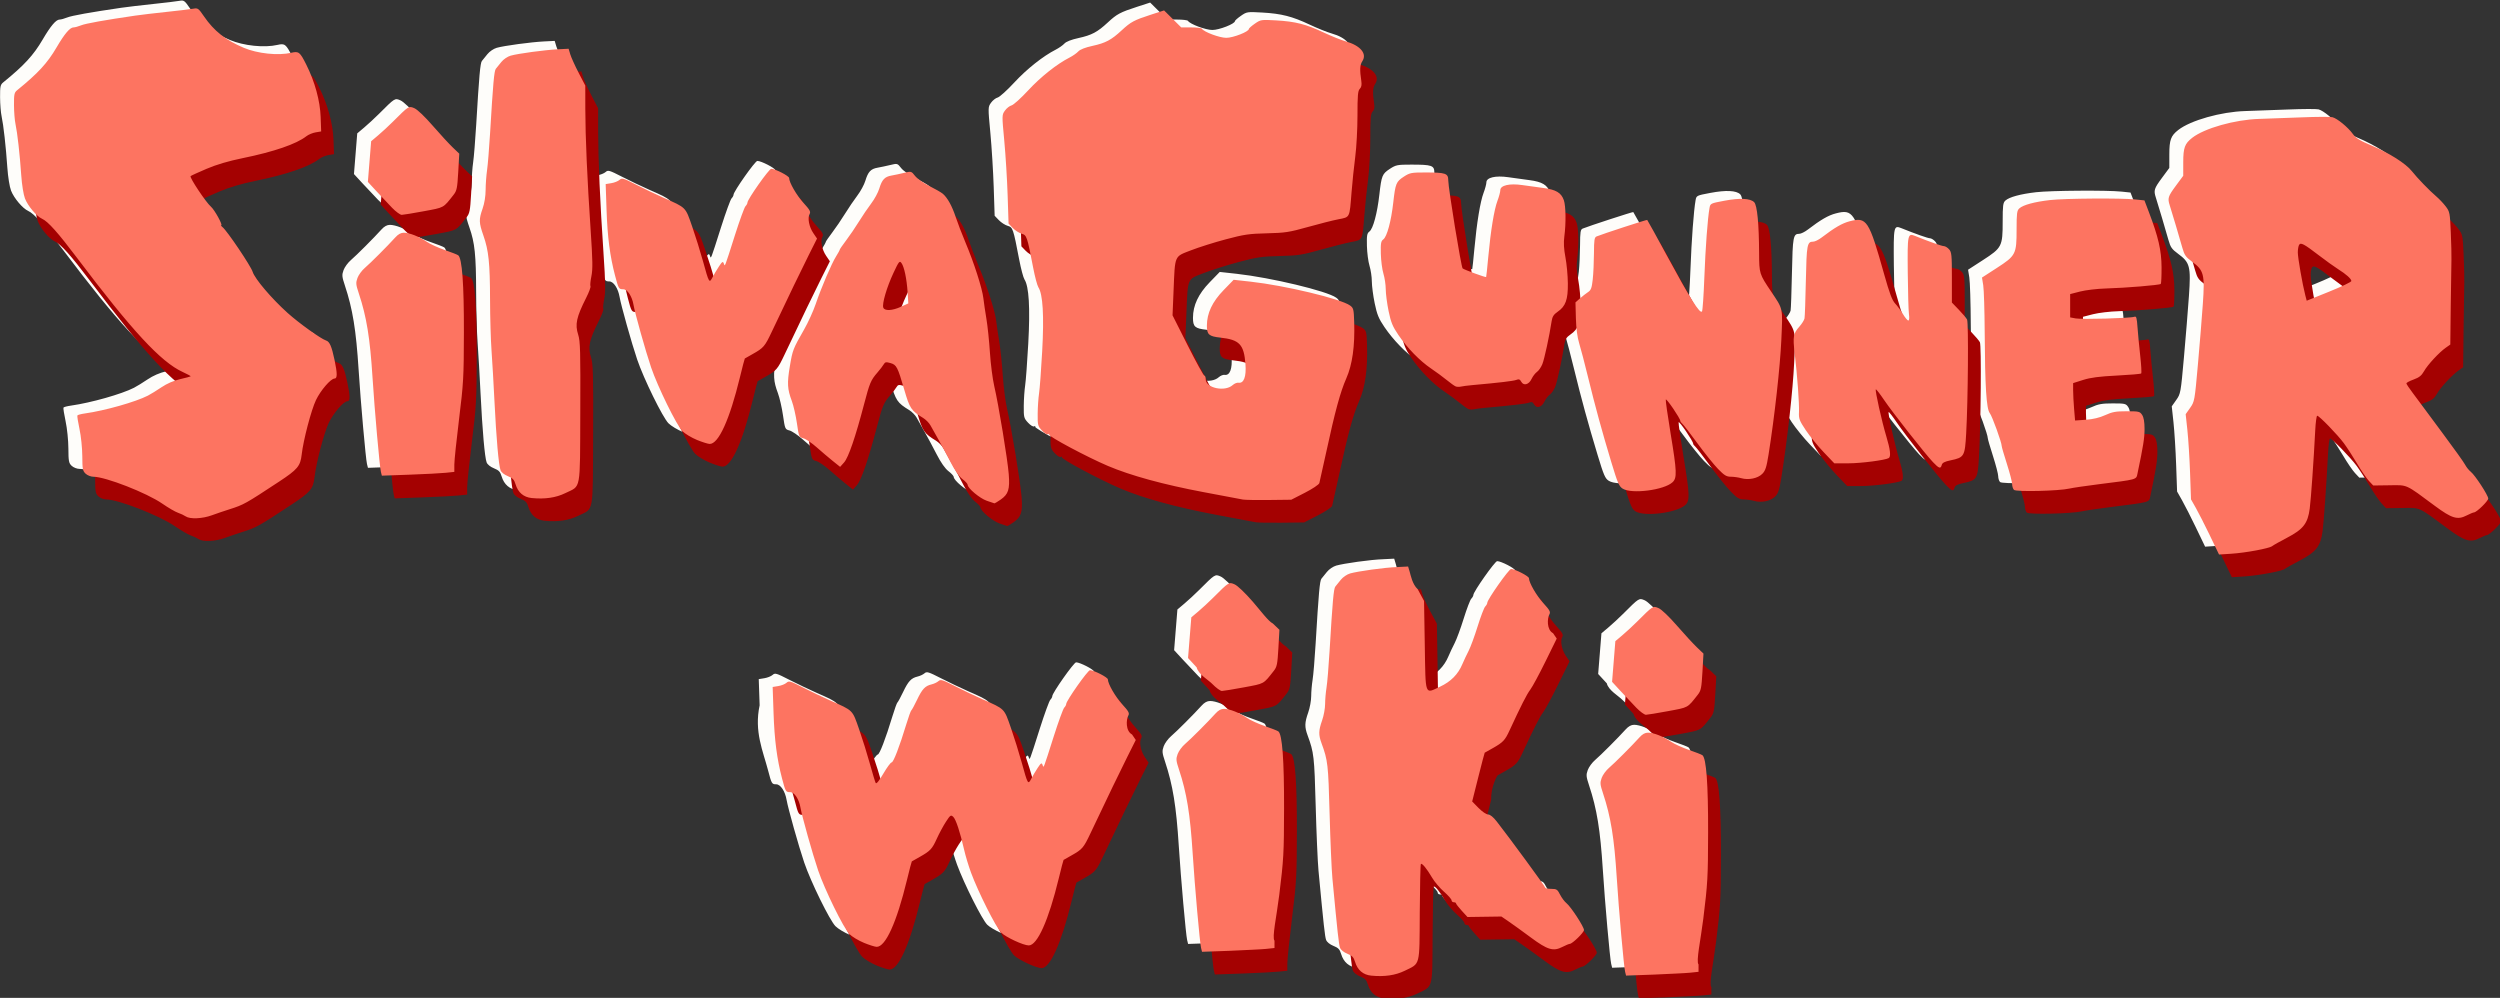
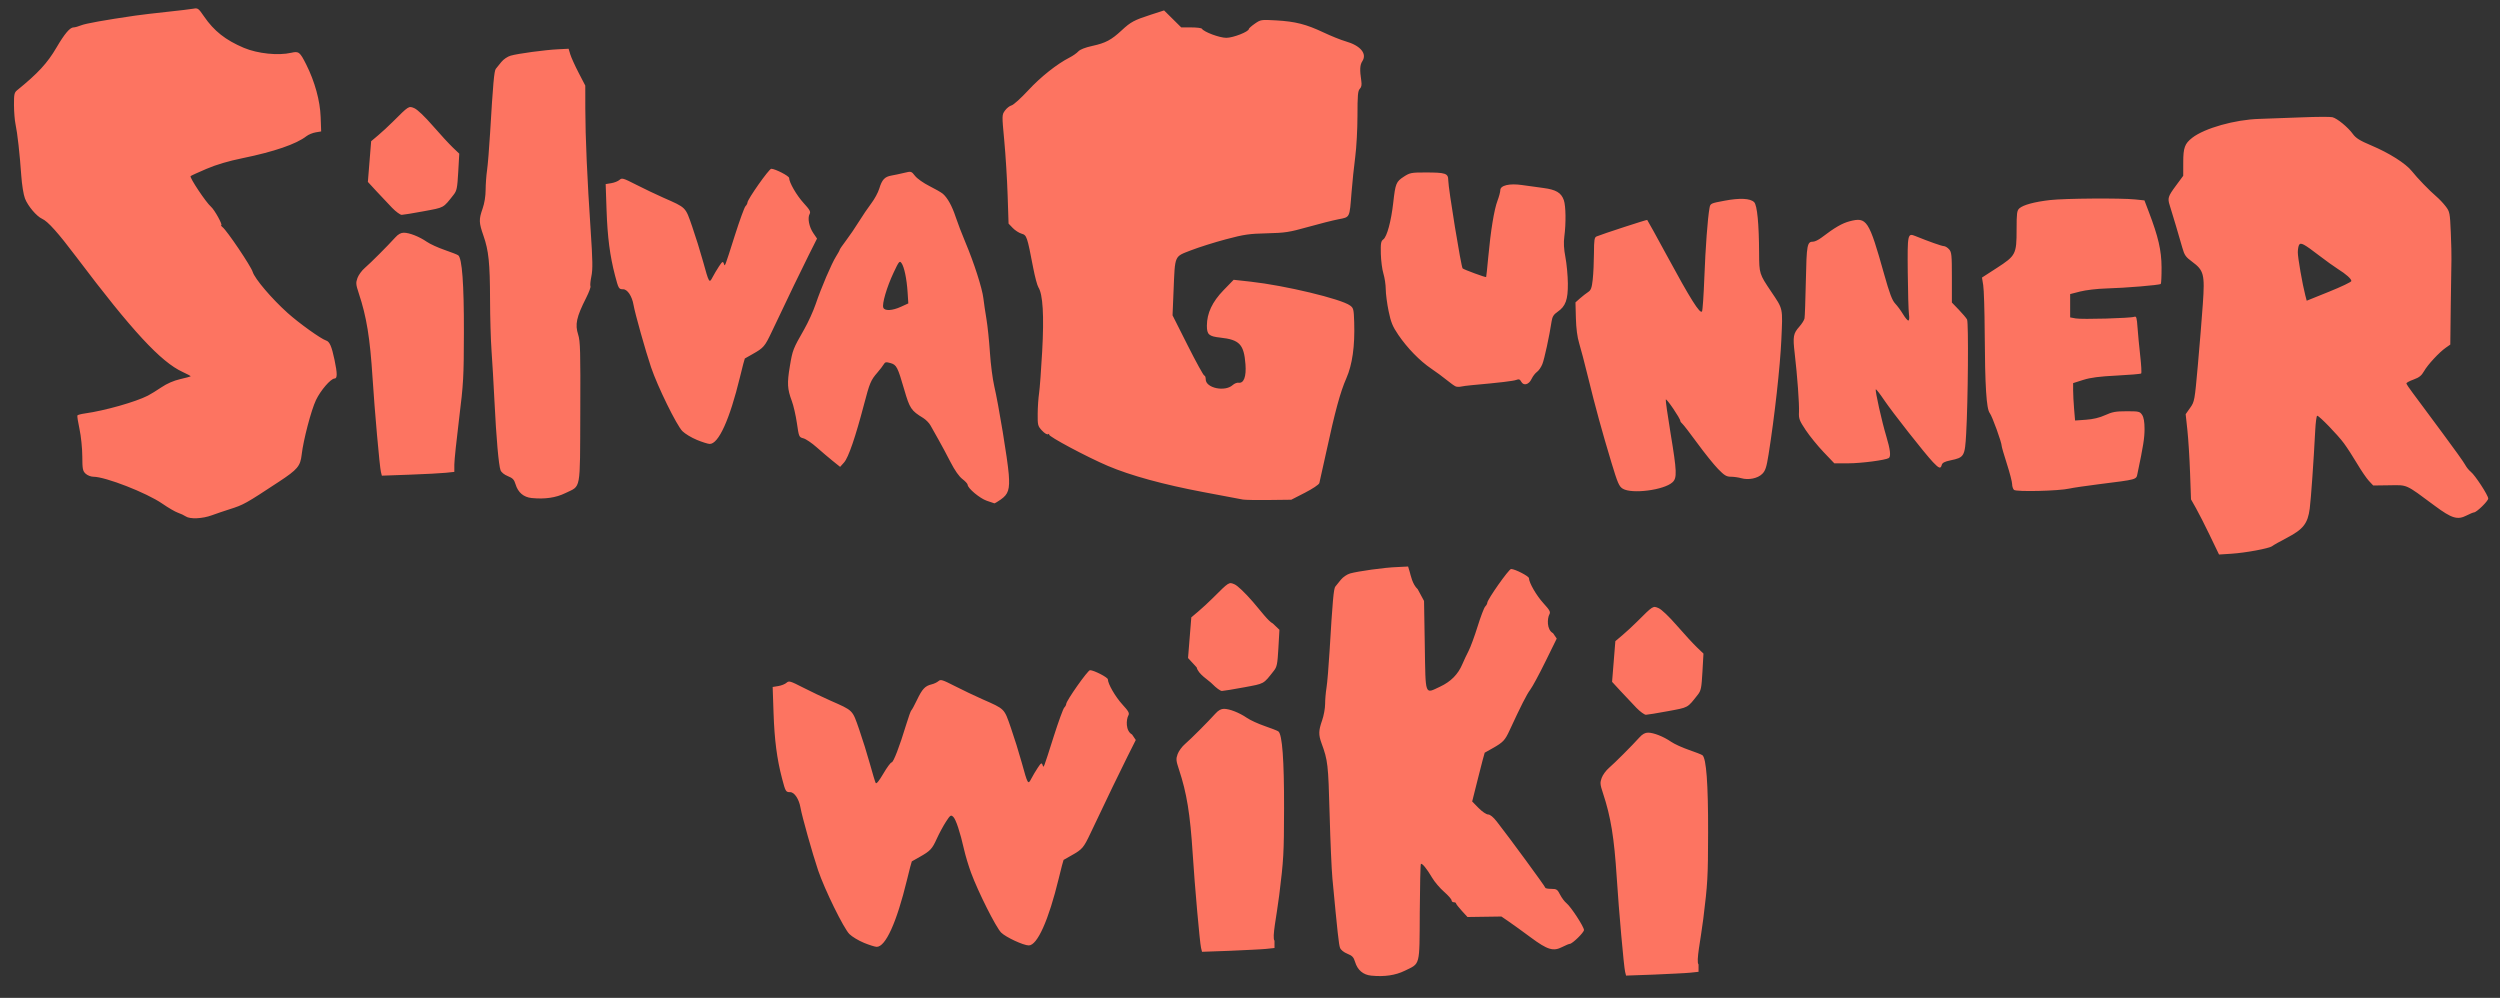
<svg xmlns="http://www.w3.org/2000/svg" width="768.504" height="306.746" version="1.1" viewBox="0 0 720.473 287.574">
  <rect x="0" y="0" width="720.473" height="287.574" fill="#333333" stroke="none" />
  <g transform="translate(-17.085,-406.299)">
    <g transform="matrix(1.09,0,0,1.09,-32.661,28.626)">
-       <path d="m404.501 602.366c-2.14-0.212-3.625-1.478-4.274-3.644-0.368-1.229-0.75-1.631-2.033-2.145-0.951-0.381-1.722-1.006-1.937-1.571-0.319-0.84-0.653-3.873-2.017-18.335-0.214-2.272-0.548-9.972-0.741-17.112-0.355-13.113-0.466-14.077-2.135-18.637-0.823-2.249-0.795-3.345 0.157-6.052 0.433-1.231 0.788-3.172 0.789-4.314 1e-3 -1.141 0.168-3.086 0.37-4.322s0.566-5.573 0.808-9.638c0.788-13.242 1.084-16.565 1.523-17.096 0.238-0.288 0.889-1.093 1.447-1.79 0.573-0.716 1.646-1.448 2.465-1.683 1.948-0.558 9.044-1.582 12.521-1.69l2.81-0.14 0.434 1.448c0.239 0.796 0.676 3.244 2.107 4.553l1.673 3.105 0.197 11.796c0.226 13.563-0.064 12.784 4.041 10.865 2.84-1.328 4.746-3.248 5.878-5.923 0.417-0.985 1.171-2.587 1.676-3.56s1.575-3.883 2.377-6.465c0.802-2.582 1.704-4.94 2.004-5.24 0.3-0.3 0.546-0.745 0.546-0.989 0-0.838 5.704-8.936 6.294-8.935 1.03 2e-3 4.72 1.903 4.724 2.434 9e-3 1.19 1.982 4.601 3.831 6.623 1.642 1.796 1.922 2.306 1.591 2.898-0.594 1.061-0.152 3.394 0.952 5.02l0.969 1.428-2.985 6.073c-1.642 3.34-3.442 6.677-4.001 7.415-0.924 1.219-2.455 4.232-5.483 10.784-1.222 2.645-1.706 3.152-4.515 4.735-1.082 0.609-2.006 1.131-2.055 1.159-0.048 0.028-1.762 2.832-1.701 6.475l-1.613 6.424 1.684 1.716c0.943 0.961 2.053 1.716 2.521 1.716 0.531 0 1.372 0.683 2.3 1.869 3.285 4.196 12.828 17.21 12.828 17.495 0 0.168 0.705 0.306 1.566 0.306 1.424 0 1.636 0.139 2.349 1.536 0.431 0.845 1.196 1.863 1.699 2.262 1.139 0.903 4.614 6.232 4.614 7.077 0 0.656-3.052 3.636-3.752 3.664-0.225 9e-3 -1.11 0.376-1.967 0.816-2.408 1.236-3.907 0.784-8.368-2.524-2.096-1.555-5.543-2.883-5.779-4.173l-1.967-1.346-8.972 0.129-1.513-1.655c-0.832-0.91-1.513-1.788-1.513-1.951 0-0.162-0.266-0.295-0.59-0.295s-0.59-0.233-0.59-0.518c0-0.285-0.896-1.301-1.992-2.258-1.095-0.957-2.512-2.627-3.147-3.711-1.394-2.379-2.667-3.934-2.972-3.629-0.123 0.123-0.255 5.887-0.295 12.81-0.082 14.431 0.188 13.38-3.958 15.412-2.483 1.217-5.393 1.641-8.88 1.296zm67.127-1.028c-0.333-1.328-1.668-16.349-2.209-24.864-0.671-10.56-1.576-16.122-3.63-22.31-0.782-2.357-0.82-2.796-0.355-4.083 0.287-0.793 1.166-1.991 1.953-2.662 1.467-1.25 6.061-5.849 8.054-8.062 0.763-0.847 1.475-1.238 2.254-1.238 1.478 0 4.09 1.031 6.072 2.398 0.865 0.596 2.99 1.569 4.721 2.162 1.731 0.593 3.343 1.226 3.582 1.407 1.032 0.781 1.532 7.562 1.505 20.39-0.025 11.894-0.114 13.49-1.278 22.898-0.688 5.562-1.252 10.983-1.252 12.046v1.932l-2.262 0.239c-1.244 0.131-5.556 0.357-9.581 0.501l-7.319 0.262zm-112.114-6.294c-0.333-1.328-1.668-16.349-2.209-24.864-0.671-10.56-1.576-16.122-3.63-22.31-0.782-2.357-0.82-2.796-0.355-4.083 0.287-0.793 1.166-1.991 1.953-2.662 1.467-1.25 6.061-5.849 8.054-8.062 0.763-0.847 1.475-1.238 2.254-1.238 1.478 0 4.09 1.031 6.072 2.398 0.865 0.596 2.99 1.569 4.721 2.162 1.731 0.593 3.343 1.226 3.582 1.407 1.032 0.781 1.532 7.562 1.505 20.39-0.025 11.894-0.114 13.49-1.278 22.898-0.688 5.562-1.252 10.983-1.252 12.046v1.933l-2.262 0.239c-1.244 0.131-5.557 0.312-9.581 0.501l-7.319 0.262zm-89.156-1.366c-1.406-0.576-3.126-1.614-3.822-2.307-1.509-1.502-6.563-11.797-8.278-16.864-1.449-4.28-4.278-14.343-4.646-16.522-0.385-2.285-1.607-4.131-2.735-4.131-1.159 0-1.234-0.126-2.158-3.656-1.343-5.128-3.722-10.309-2.236-17.231l-0.235-6.922 1.483-0.241c0.816-0.132 1.795-0.523 2.176-0.868 0.641-0.58 0.971-0.485 4.386 1.262 2.031 1.039 5.282 2.591 7.224 3.449 6.086 2.689 5.781 2.383 7.594 7.596 0.882 2.537 2.165 6.648 2.851 9.136s1.372 4.757 1.525 5.042c0.181 0.339 0.879-0.511 2.017-2.457 0.957-1.636 1.944-2.976 2.194-2.977 0.482-2e-3 2.089-4.174 3.866-10.033 0.59-1.947 1.198-3.629 1.35-3.737 0.152-0.108 0.827-1.352 1.501-2.763 1.377-2.885 2.135-3.693 3.844-4.099 0.649-0.154 1.47-0.541 1.824-0.86 0.574-0.517 1.041-0.376 4.336 1.309 2.031 1.039 5.282 2.591 7.224 3.449 6.086 2.689 5.781 2.383 7.594 7.596 0.882 2.537 2.165 6.648 2.851 9.136 1.617 5.867 1.678 5.97 2.543 4.296 0.382-0.74 1.146-2.028 1.698-2.862 0.862-1.304 1.04-1.414 1.274-0.787 0.331 0.888 0.082 1.522 2.964-7.532 1.24-3.894 2.488-7.315 2.774-7.601 0.286-0.286 0.519-0.719 0.519-0.963 0-0.838 5.704-8.936 6.294-8.935 1.03 2e-3 4.72 1.903 4.724 2.434 9e-3 1.19 1.982 4.602 3.831 6.623 1.642 1.796 1.922 2.306 1.591 2.898-0.597 1.067-0.787 4.103 0.969 5.046l0.987 1.454-2.226 4.439c-2.021 4.03-5.135 10.488-9.742 20.206-1.85 3.902-2.149 4.25-5.051 5.885-1.082 0.609-2.014 1.139-2.073 1.177-0.058 0.038-0.638 2.263-1.288 4.946-2.663 10.987-5.653 17.662-7.911 17.662-1.409 0-6.064-2.164-7.301-3.394-1.373-1.365-6.086-10.742-7.976-15.869-0.64-1.735-1.455-4.44-1.811-6.009-1.074-4.736-2.189-8.098-2.897-8.739-0.616-0.557-0.773-0.449-1.934 1.343-0.695 1.072-1.769 3.065-2.387 4.427-1.252 2.76-1.717 3.256-4.547 4.851-1.082 0.609-2.014 1.139-2.073 1.177-0.058 0.038-0.638 2.263-1.288 4.946-2.719 11.216-5.666 17.7-8.018 17.642-0.449-0.011-1.967-0.492-3.374-1.068zm204.221-62.157c-1.004-1.033-3.7-2.55-4.111-4.358l-2.285-2.479 0.433-5.378 0.433-5.378 1.852-1.562c1.019-0.859 2.744-2.452 3.834-3.54 4.313-4.305 4.247-4.264 5.738-3.628 0.797 0.34 2.743 2.193 4.869 4.637 1.947 2.239 4.32 4.816 5.273 5.727l1.732 1.657-0.273 4.829c-0.241 4.268-0.382 4.968-1.215 6.026-2.819 3.58-2.377 3.335-7.879 4.36-2.812 0.523-5.441 0.955-5.843 0.96-0.402 4e-3 -1.553-0.837-2.557-1.871zm-112.114-6.294c-1.004-1.033-2.854-2.994-4.111-4.358l-2.285-2.479 0.866-10.756 1.852-1.562c1.019-0.859 2.744-2.452 3.834-3.54 4.313-4.305 4.247-4.264 5.738-3.628 0.797 0.34 2.743 2.193 4.869 4.637 1.947 2.239 4.084 5.157 5.273 5.727l1.732 1.657-0.273 4.829c-0.241 4.268-0.382 4.968-1.215 6.026-2.819 3.58-2.377 3.335-7.879 4.36-2.812 0.523-5.441 0.955-5.843 0.96-0.402 4e-3 -1.553-0.837-2.557-1.871zm263.811-39.159c-1.313-2.725-2.982-6.007-3.709-7.292l-1.321-2.337-0.247-7.022c-0.136-3.862-0.453-8.929-0.704-11.259l-0.458-4.237 1.181-1.676c1.159-1.644 1.198-1.86 2.042-11.302 0.473-5.294 1.067-12.582 1.318-16.196 0.544-7.824 0.278-8.853-2.892-11.18-1.622-1.191-1.989-1.718-2.522-3.623-0.691-2.473-2.768-9.461-3.34-11.238-0.606-1.88-0.452-2.374 1.6-5.154l1.967-2.665 4e-3 -3.585c4e-3 -3.842 0.396-4.913 2.366-6.452 3.249-2.538 11.287-4.81 17.694-5.001 2.272-0.068 7.339-0.253 11.26-0.411s7.577-0.176 8.122-0.039c1.276 0.32 4.132 2.667 5.418 4.452 0.783 1.087 1.853 1.749 4.917 3.042 4.68 1.974 9.067 4.753 10.64 6.74 1.468 1.854 4.685 5.186 6.465 6.695 0.763 0.647 1.891 1.836 2.506 2.644 1.07 1.403 1.13 1.707 1.352 6.875 0.128 2.974 0.205 6.204 0.171 7.178-0.033 0.974-0.115 6.431-0.182 12.128l-0.121 10.358-1.18 0.825c-1.772 1.239-4.807 4.512-5.767 6.221-0.653 1.161-1.291 1.671-2.754 2.197-1.047 0.377-1.904 0.834-1.904 1.017 0 0.183 0.752 1.321 1.672 2.529 0.919 1.208 1.935 2.573 2.257 3.032s2.927 3.975 5.789 7.812c2.862 3.837 5.472 7.495 5.8 8.128 0.327 0.633 1.006 1.476 1.507 1.874 1.137 0.901 4.611 6.231 4.611 7.074 0 0.656-3.052 3.636-3.752 3.664-0.225 9e-3 -1.11 0.376-1.967 0.816-2.408 1.236-3.907 0.784-8.368-2.524-7.927-5.879-7.148-5.525-12.035-5.46l-4.289 0.057-1.145-1.226c-0.63-0.674-2.025-2.716-3.101-4.537-1.075-1.821-2.651-4.252-3.501-5.402-1.682-2.276-6.533-7.278-7.059-7.278-0.179 0-0.414 1.726-0.522 3.835-0.413 8.079-1.118 18.109-1.457 20.721-0.508 3.924-1.708 5.465-5.991 7.701-1.865 0.974-3.629 1.965-3.919 2.204-0.744 0.611-7 1.781-10.838 2.026l-3.23 0.206-2.388-4.955zm37.368-67.352c0-0.579-1.347-1.784-3.54-3.167-0.974-0.614-3.186-2.202-4.917-3.529-4.082-3.13-4.91-3.573-5.355-2.871-0.186 0.293-0.34 1.187-0.343 1.988-6e-3 1.408 1.228 8.481 1.982 11.368l0.37 1.415 5.902-2.381c3.246-1.309 5.902-2.579 5.902-2.822zm-572.577 62.228c-0.427-0.291-1.355-0.725-2.063-0.966-0.708-0.241-2.575-1.328-4.149-2.416-4.121-2.849-15.029-7.104-18.211-7.104-0.651 0-1.571-0.361-2.045-0.802-0.768-0.716-0.863-1.213-0.88-4.622-0.011-2.134-0.335-5.296-0.736-7.164-0.394-1.839-0.647-3.466-0.562-3.616 0.085-0.15 0.991-0.389 2.014-0.532 5.214-0.729 13.392-3.044 16.627-4.707 0.749-0.385 2.37-1.383 3.603-2.218 1.435-0.971 3.204-1.741 4.915-2.138 1.471-0.341 2.73-0.676 2.799-0.745 0.069-0.069-0.888-0.589-2.127-1.156-5.756-2.635-13.396-10.895-28.047-30.323-4.893-6.489-7.579-9.49-9.107-10.173-1.472-0.659-3.768-3.381-4.543-5.385-0.382-0.989-0.806-3.632-0.974-6.077-0.38-5.531-1.027-11.31-1.52-13.572-0.212-0.974-0.394-3.232-0.403-5.019-0.015-2.858 0.084-3.332 0.826-3.934 5.532-4.493 8.004-7.175 10.42-11.306 2.119-3.622 3.549-5.311 4.498-5.311 0.366 0 1.262-0.245 1.992-0.545 1.184-0.486 6.2-1.387 14.308-2.57 1.515-0.221 5.308-0.67 8.431-0.999 3.123-0.329 6.247-0.704 6.943-0.835 1.192-0.224 1.357-0.104 2.84 2.061 2.624 3.83 5.698 6.254 10.502 8.282 3.656 1.543 9.11 2.11 12.575 1.306 1.956-0.453 2.264-0.209 3.933 3.111 2.268 4.514 3.66 9.577 3.812 13.872l0.136 3.818-1.464 0.247c-0.805 0.136-1.906 0.595-2.447 1.02-2.62 2.061-8.574 4.108-16.88 5.804-3.712 0.758-6.877 1.694-9.5 2.81-2.164 0.92-4.067 1.791-4.231 1.934-0.357 0.314 4.075 6.969 5.384 8.085 0.946 0.807 3.213 4.917 2.712 4.917-0.153 0 4e-3 0.221 0.35 0.492 1.193 0.934 7.524 10.331 7.971 11.832 0.537 1.8 5.05 7.103 9.245 10.863 3.039 2.724 8.79 6.842 10.165 7.278 0.939 0.298 1.469 1.519 2.231 5.136 0.756 3.591 0.757 4.917 3e-3 4.917-0.994 0-3.681 3.116-4.913 5.695-1.264 2.648-3.345 10.592-3.778 14.418-0.343 3.036-1.091 3.929-5.985 7.152-8.878 5.847-9.354 6.113-13.057 7.287-1.406 0.446-3.531 1.168-4.721 1.605-2.5 0.918-5.772 1.057-6.895 0.292zm211.765-4.143c-1.829-0.631-5.032-3.313-5.032-4.213 0-0.255-0.624-0.94-1.387-1.521-0.889-0.678-2.015-2.283-3.138-4.472-0.963-1.878-2.403-4.565-3.2-5.971-0.797-1.406-1.743-3.088-2.102-3.737-0.359-0.649-1.232-1.534-1.939-1.967-3.169-1.938-3.55-2.508-4.983-7.436-1.77-6.09-2.043-6.615-3.677-7.083-1.147-0.328-1.411-0.277-1.77 0.348-0.232 0.404-0.972 1.368-1.644 2.142-1.77 2.04-2.063 2.736-3.559 8.445-2.265 8.645-4.123 14.056-5.268 15.337l-1.051 1.176-1.924-1.542c-1.058-0.848-2.977-2.478-4.263-3.621s-2.872-2.217-3.523-2.386c-1.158-0.3-1.197-0.391-1.713-3.991-0.291-2.026-0.898-4.672-1.349-5.88-1.187-3.177-1.272-4.68-0.518-9.187 0.718-4.291 0.829-4.578 3.776-9.728 1.052-1.839 2.424-4.848 3.047-6.687 1.477-4.356 4.211-10.748 5.41-12.646 0.521-0.825 0.947-1.606 0.947-1.735 0-0.129 0.762-1.239 1.694-2.466 0.932-1.228 2.458-3.471 3.393-4.986 0.935-1.515 2.4-3.674 3.256-4.799s1.808-2.882 2.116-3.905c0.717-2.383 1.44-3.156 3.236-3.464 0.797-0.137 2.302-0.456 3.343-0.71 1.885-0.459 1.898-0.455 2.893 0.815 0.554 0.707 2.252 1.903 3.81 2.681 1.546 0.773 3.144 1.695 3.551 2.05 1.235 1.077 2.434 3.255 3.387 6.152 0.498 1.515 1.652 4.524 2.565 6.687 2.262 5.362 4.439 12.136 4.742 14.752 0.138 1.19 0.503 3.668 0.813 5.507s0.723 5.822 0.92 8.851c0.197 3.029 0.708 7.012 1.136 8.851 1.162 4.991 3.546 19.463 3.843 23.325 0.311 4.046-0.093 5.299-2.172 6.74-0.803 0.557-1.539 0.99-1.636 0.963-0.097-0.027-1.009-0.337-2.027-0.688zm-22.648-51.287 1.931-0.885-0.191-2.95c-0.232-3.581-0.897-6.739-1.627-7.726-0.495-0.669-0.675-0.446-2.109 2.612-1.767 3.77-3.067 8.205-2.692 9.183 0.356 0.929 2.371 0.829 4.688-0.233zm90.392 50.977c-0.541-0.103-5.232-0.988-10.425-1.966-10.577-1.993-19.264-4.373-25.278-6.928-5.516-2.343-15.824-7.847-15.544-8.3 0.125-0.203 0.019-0.24-0.237-0.082-0.275 0.17-0.943-0.224-1.634-0.964-1.105-1.183-1.168-1.427-1.141-4.455 0.016-1.762 0.179-4.177 0.363-5.367 0.184-1.19 0.556-6.198 0.827-11.128 0.521-9.481 0.189-15.082-1.005-16.931-0.303-0.47-0.925-2.801-1.381-5.181-1.592-8.305-1.692-8.599-3.063-8.992-0.673-0.193-1.723-0.871-2.332-1.506l-1.108-1.155-0.247-7.548c-0.136-4.151-0.535-10.617-0.887-14.369-0.636-6.78-0.635-6.827 0.175-7.965 0.448-0.63 1.239-1.251 1.757-1.381s2.493-1.914 4.39-3.964c3.297-3.565 7.597-6.976 10.951-8.688 0.86-0.439 1.894-1.163 2.298-1.61 0.467-0.517 1.826-1.05 3.737-1.466 3.481-0.758 4.995-1.564 7.746-4.12 2.392-2.223 3.281-2.698 7.75-4.144l3.446-1.115 2.27 2.246 2.27 2.246h2.621c1.441 0 2.716 0.155 2.833 0.344 0.533 0.863 4.678 2.41 6.455 2.41 1.82 0 5.967-1.628 5.967-2.342 0-0.168 0.712-0.798 1.581-1.4 1.548-1.073 1.667-1.091 5.648-0.865 5.066 0.287 7.913 1.013 12.545 3.201 1.997 0.943 4.622 1.997 5.832 2.341 3.893 1.106 5.7 3.258 4.401 5.24-0.655 1-0.72 2.262-0.271 5.279 0.147 0.99 0.025 1.608-0.404 2.037-0.508 0.508-0.616 1.738-0.616 7.061 0 3.545-0.266 8.462-0.591 10.926-0.325 2.464-0.766 6.702-0.98 9.416-0.539 6.831-0.366 6.479-3.473 7.085-1.445 0.282-5.087 1.204-8.094 2.048-4.915 1.38-6.008 1.548-10.818 1.66-4.692 0.109-6.029 0.305-10.858 1.59-3.029 0.806-7.182 2.117-9.229 2.914-4.447 1.731-4.185 1.12-4.582 10.688l-0.269 6.495 4.011 7.962c2.206 4.379 4.179 7.962 4.385 7.962 0.205 0 0.374 0.445 0.374 0.989 0 2.306 5.065 3.391 7.127 1.527 0.454-0.41 1.15-0.692 1.547-0.627 1.395 0.23 2.083-1.592 1.836-4.861-0.398-5.269-1.56-6.505-6.631-7.06-3.052-0.334-3.578-0.802-3.57-3.175 0.011-3.293 1.43-6.302 4.427-9.388l2.65-2.728 4.47 0.493c9.071 1 23.884 4.548 26.302 6.3 0.911 0.66 0.992 0.984 1.099 4.409 0.2 6.358-0.482 11.212-2.086 14.862-1.587 3.61-2.968 8.685-5.311 19.518-0.889 4.111-1.708 7.789-1.82 8.174-0.113 0.39-1.802 1.518-3.812 2.548l-3.609 1.849-5.901 0.07c-3.245 0.039-6.343-0.014-6.884-0.117zm-188.036-0.4c-2.14-0.212-3.625-1.478-4.274-3.644-0.368-1.229-0.75-1.631-2.033-2.145-0.94-0.376-1.723-1.007-1.932-1.557-0.496-1.305-1.129-8.483-1.609-18.267-0.226-4.607-0.576-10.625-0.777-13.375-0.201-2.75-0.376-8.805-0.389-13.457-0.027-9.735-0.361-12.96-1.754-16.947-1.205-3.448-1.229-4.259-0.212-7.151 0.484-1.376 0.79-3.266 0.795-4.904 4e-3 -1.466 0.174-3.816 0.378-5.222s0.564-5.832 0.802-9.835c0.779-13.112 1.078-16.453 1.516-16.983 0.238-0.288 0.889-1.093 1.447-1.79 0.573-0.716 1.646-1.448 2.465-1.683 1.948-0.558 9.046-1.516 12.521-1.689l2.81-0.14 0.44 1.47c0.242 0.809 1.235 3.001 2.205 4.872l1.765 3.402 7e-3 6.172c8e-3 7.326 0.506 18.614 1.416 32.131 0.534 7.933 0.571 10.269 0.192 12.106-0.259 1.252-0.369 2.439-0.246 2.639s-0.383 1.567-1.126 3.039c-2.587 5.126-3.004 7.043-2.124 9.757 0.556 1.716 0.628 4.338 0.559 20.526-0.09 21.232 0.266 19.308-3.961 21.379-2.483 1.217-5.393 1.641-8.88 1.296zm288.473-2.468c-0.979-0.596-1.351-1.453-3.008-6.938-2.49-8.245-4.248-14.666-6.183-22.584-0.872-3.57-1.925-7.591-2.34-8.936-0.491-1.593-0.793-3.902-0.866-6.625l-0.111-4.179 1.182-1.046c0.65-0.575 1.61-1.325 2.132-1.666 0.79-0.515 1.001-1.08 1.252-3.344 0.166-1.498 0.311-4.608 0.323-6.911 0.017-3.604 0.116-4.227 0.709-4.474 1.521-0.635 13.262-4.466 13.367-4.361 0.116 0.116 2.717 4.824 5.129 9.285 6.264 11.583 8.862 15.714 9.367 14.896 0.161-0.261 0.438-4.295 0.615-8.964 0.302-7.971 0.868-15.582 1.365-18.367 0.215-1.203 0.28-1.235 3.921-1.92 4.131-0.778 6.857-0.645 7.885 0.383 0.797 0.797 1.269 5.683 1.305 13.499 0.024 5.375 0.058 5.482 3.169 10.11 3.23 4.805 3.094 4.162 2.71 12.77-0.316 7.093-1.807 20.477-3.375 30.305-0.543 3.404-0.837 4.309-1.671 5.147-1.193 1.197-3.62 1.696-5.555 1.141-0.741-0.213-1.975-0.387-2.741-0.387-1.163 0-1.724-0.341-3.4-2.065-1.104-1.136-3.559-4.189-5.455-6.786-1.897-2.596-3.687-4.917-3.979-5.157-0.292-0.24-0.53-0.571-0.53-0.736 0-0.665-3.745-6.163-3.848-5.649-0.061 0.305 0.514 4.339 1.278 8.966 1.667 10.09 1.732 11.762 0.504 12.893-2.247 2.071-10.738 3.168-13.152 1.7zm103.431 0.314c-0.269-0.269-0.49-0.955-0.49-1.524s-0.62-2.966-1.377-5.327c-0.757-2.361-1.377-4.485-1.377-4.72 0-0.962-2.512-7.905-3.158-8.728-0.893-1.138-1.263-7.03-1.342-21.338-0.032-5.734-0.206-11.342-0.387-12.463l-0.33-2.038 3.916-2.533c5.037-3.258 5.234-3.643 5.234-10.206 0-4.248 0.096-4.982 0.721-5.548 1.02-0.923 4.009-1.734 8.13-2.205 3.919-0.448 18.782-0.554 22.548-0.16l2.404 0.251 1.14 2.994c2.538 6.665 3.356 10.206 3.384 14.663 0.015 2.307-0.079 4.3-0.207 4.43-0.309 0.312-9.314 1.058-14.518 1.203-2.272 0.063-5.325 0.422-6.786 0.798l-2.655 0.683v6.163l1.455 0.273c1.631 0.306 14.522-0.053 15.509-0.432 0.54-0.207 0.666 0.213 0.849 2.827 0.118 1.689 0.44 5.059 0.714 7.49 0.275 2.43 0.388 4.53 0.252 4.666-0.136 0.136-3.045 0.386-6.465 0.557-4.591 0.228-6.912 0.53-8.873 1.152l-2.655 0.843v1.892c0 1.04 0.116 3.265 0.258 4.944l0.258 3.052 2.866-0.2c1.908-0.133 3.613-0.542 5.1-1.223 1.865-0.854 2.804-1.023 5.682-1.023 3.23 0 3.488 0.061 4.083 0.97 0.432 0.66 0.635 1.851 0.635 3.726 0 2.381-0.339 4.515-1.876 11.817-0.335 1.591 0.022 1.494-10.122 2.769-3.462 0.435-7.002 0.957-7.868 1.158-2.745 0.641-14.093 0.91-14.655 0.348zm-431.777-4.776c-0.333-1.328-1.668-16.349-2.209-24.864-0.671-10.56-1.576-16.122-3.63-22.31-0.782-2.357-0.82-2.796-0.355-4.083 0.287-0.793 1.166-1.991 1.953-2.662 1.467-1.25 6.061-5.849 8.054-8.062 0.763-0.847 1.475-1.238 2.254-1.238 1.478 0 4.09 1.031 6.072 2.398 0.865 0.596 2.99 1.569 4.721 2.162 1.731 0.593 3.343 1.226 3.582 1.407 1.032 0.781 1.532 7.562 1.505 20.39-0.025 11.894-0.114 13.489-1.278 22.898-0.688 5.562-1.252 10.983-1.252 12.046v1.932l-2.262 0.239c-1.244 0.131-5.556 0.357-9.581 0.501l-7.319 0.262zm410.379-2.539c-2.184-2.304-10.699-13.128-12.938-16.446-1.11-1.645-2.098-2.913-2.195-2.816-0.252 0.252 1.599 8.534 2.782 12.447 1.044 3.454 1.255 5.334 0.641 5.713-0.893 0.552-7.261 1.383-10.654 1.391l-3.737 8e-3 -2.842-2.982c-1.563-1.64-3.688-4.252-4.721-5.803-1.687-2.533-1.869-3.022-1.784-4.788 0.103-2.155-0.446-9.65-1.141-15.581-0.514-4.383-0.371-5.181 1.248-7.002 0.656-0.738 1.267-1.711 1.357-2.164 0.091-0.452 0.25-4.947 0.354-9.989 0.197-9.551 0.339-10.306 1.935-10.306 0.44 0 1.436-0.486 2.214-1.08 3.458-2.641 5.443-3.791 7.446-4.315 4.516-1.179 5.076-0.321 9.075 13.909 1.46 5.195 2.139 7.002 2.959 7.868 0.585 0.618 1.512 1.876 2.059 2.796 0.547 0.92 1.176 1.672 1.396 1.672 0.245 0 0.312-0.649 0.171-1.672-0.126-0.92-0.269-5.889-0.317-11.043-0.095-10.171-0.038-10.444 1.998-9.621 3.692 1.493 7.009 2.664 7.544 2.666 0.345 6.3e-4 0.965 0.375 1.377 0.831 0.674 0.747 0.749 1.493 0.749 7.459v6.629l1.818 1.884c1 1.036 1.989 2.208 2.197 2.604 0.417 0.793 0.257 21.4-0.234 30.119-0.342 6.084-0.503 6.36-4.146 7.116-1.543 0.32-2.164 0.644-2.311 1.205-0.286 1.095-0.716 0.963-2.3-0.708zm-326.841-5.908c-1.406-0.576-3.126-1.614-3.822-2.307-1.509-1.502-6.563-11.797-8.278-16.864-1.449-4.28-4.278-14.343-4.646-16.522-0.385-2.285-1.607-4.13-2.735-4.13-1.159 0-1.234-0.126-2.158-3.656-1.343-5.128-1.996-10.156-2.236-17.231l-0.235-6.922 1.483-0.241c0.816-0.132 1.795-0.523 2.176-0.868 0.641-0.58 0.971-0.485 4.386 1.262 2.031 1.039 5.282 2.591 7.224 3.449 6.086 2.689 5.781 2.383 7.594 7.596 0.882 2.537 2.165 6.648 2.851 9.136 1.617 5.867 1.678 5.97 2.543 4.296 0.382-0.74 1.146-2.028 1.698-2.862 0.862-1.304 1.04-1.414 1.274-0.787 0.331 0.888 0.082 1.522 2.964-7.532 1.24-3.894 2.488-7.315 2.774-7.601s0.519-0.719 0.519-0.963c0-0.838 5.704-8.936 6.294-8.935 1.03 2e-3 4.72 1.903 4.724 2.434 9e-3 1.19 1.982 4.601 3.831 6.623 1.642 1.796 1.922 2.306 1.591 2.898-0.597 1.067-0.15 3.397 0.969 5.046l0.987 1.454-2.226 4.439c-2.021 4.03-5.135 10.488-9.742 20.206-1.85 3.902-2.149 4.25-5.051 5.885-1.082 0.609-2.014 1.139-2.073 1.177-0.058 0.038-0.638 2.263-1.288 4.946-2.719 11.216-5.666 17.7-8.018 17.642-0.449-0.011-1.967-0.492-3.374-1.068zm200.624-14.136c-0.325-0.128-1.387-0.885-2.36-1.683s-2.832-2.167-4.13-3.042c-2.976-2.007-6.31-5.43-8.671-8.904-1.514-2.228-1.96-3.318-2.574-6.294-0.409-1.98-0.747-4.573-0.752-5.763-5e-3 -1.19-0.281-3.049-0.614-4.131-0.332-1.082-0.64-3.44-0.684-5.241-0.068-2.799 0.027-3.352 0.656-3.815 0.971-0.715 2.076-4.81 2.633-9.761 0.567-5.044 0.755-5.5 2.812-6.837 1.56-1.014 1.983-1.096 5.621-1.096 5.44 0 6.096 0.223 6.104 2.073 0.01 2.1 3.411 22.95 3.799 23.291 0.391 0.343 6.101 2.44 6.218 2.283 0.045-0.06 0.295-2.411 0.554-5.224 0.651-7.059 1.559-12.616 2.444-14.948 0.41-1.082 0.746-2.337 0.746-2.79 3.2e-4 -1.278 2.424-1.848 5.777-1.359 1.475 0.215 3.998 0.563 5.608 0.774 3.351 0.438 4.723 1.254 5.411 3.216 0.534 1.524 0.598 6.106 0.134 9.601-0.22 1.657-0.133 3.298 0.289 5.507 0.331 1.731 0.62 4.829 0.641 6.884 0.045 4.332-0.583 6.069-2.727 7.538-1.018 0.698-1.383 1.277-1.566 2.488-0.583 3.854-1.904 9.967-2.446 11.326-0.326 0.817-0.966 1.747-1.422 2.066-0.456 0.319-1.099 1.155-1.43 1.858-0.723 1.535-2.111 1.902-2.742 0.724-0.336-0.629-0.616-0.726-1.315-0.46-0.781 0.297-4.402 0.725-11.686 1.381-1.19 0.107-2.518 0.28-2.95 0.384s-1.052 0.085-1.377-0.043zm-281.212-47.234c-1.004-1.033-2.854-2.994-4.111-4.358l-2.285-2.479 0.866-10.756 1.852-1.562c1.019-0.859 2.744-2.452 3.834-3.54 4.313-4.305 4.247-4.264 5.738-3.628 0.797 0.34 2.743 2.193 4.869 4.637 1.947 2.239 4.32 4.816 5.273 5.727l1.732 1.657-0.273 4.829c-0.241 4.268-0.382 4.968-1.215 6.026-2.819 3.58-2.377 3.335-7.879 4.36-2.812 0.523-5.441 0.955-5.843 0.96-0.402 4e-3 -1.553-0.837-2.557-1.871z" fill="#fefdfa" />
-       <path d="m411.572 610.447c-2.14-0.212-3.625-1.478-4.274-3.644-0.368-1.229-0.75-1.631-2.033-2.145-0.951-0.381-1.722-1.006-1.937-1.571-0.319-0.84-0.653-3.873-2.017-18.335-0.214-2.272-0.548-9.972-0.741-17.112-0.355-13.113-0.466-14.077-2.135-18.637-0.823-2.249-0.795-3.345 0.157-6.052 0.433-1.231 0.788-3.172 0.789-4.314 1e-3 -1.141 0.168-3.086 0.37-4.322s0.566-5.573 0.808-9.638c0.788-13.242 1.084-16.565 1.523-17.096 0.238-0.288 0.889-1.093 1.447-1.79 0.573-0.716 1.646-1.448 2.465-1.683 1.948-0.558 9.046-1.516 12.521-1.69l2.81-0.14 0.434 1.448c0.239 0.796 1.187 2.845 2.107 4.553l1.673 3.105 0.197 11.796c0.226 13.563-0.064 12.784 4.041 10.865 2.84-1.328 4.746-3.248 5.878-5.923 0.417-0.985 1.171-2.587 1.676-3.56s1.575-3.883 2.377-6.465c0.802-2.582 1.704-4.94 2.004-5.24 0.3-0.3 0.546-0.745 0.546-0.989 0-0.838 5.704-8.936 6.294-8.935 1.03 2e-3 4.72 1.903 4.724 2.434 9e-3 1.19 1.982 4.601 3.831 6.623 1.642 1.796 1.922 2.306 1.591 2.898-0.594 1.061-0.152 3.394 0.952 5.02l0.969 1.428-2.985 6.073c-1.642 3.34-3.442 6.677-4.001 7.415-0.924 1.219-2.455 4.232-5.483 10.784-1.222 2.645-1.706 3.152-4.515 4.735-1.082 0.609-2.006 1.131-2.055 1.159-0.048 0.028-1.762 2.832-1.701 6.475l-1.613 6.424 1.684 1.716c0.943 0.961 2.053 1.716 2.521 1.716 0.531 0 1.372 0.683 2.3 1.869 3.285 4.196 12.828 17.21 12.828 17.495 0 0.168 0.705 0.306 1.566 0.306 1.424 0 1.636 0.139 2.349 1.536 0.431 0.845 1.196 1.863 1.699 2.262 1.139 0.903 4.614 6.232 4.614 7.077 0 0.656-3.052 3.636-3.752 3.664-0.225 9e-3 -1.11 0.376-1.967 0.816-2.408 1.236-3.907 0.784-8.368-2.524-2.096-1.555-4.697-3.433-5.779-4.173l-1.967-1.346-8.972 0.129-1.513-1.655c-0.832-0.91-1.513-1.788-1.513-1.951 0-0.162-0.266-0.295-0.59-0.295s-0.59-0.233-0.59-0.518c0-0.285-0.896-1.301-1.992-2.258-1.095-0.957-2.512-2.627-3.147-3.711-1.394-2.379-2.667-3.934-2.972-3.629-0.123 0.123-0.255 5.887-0.295 12.81-0.082 14.431 0.188 13.38-3.958 15.412-2.483 1.217-5.393 1.641-8.88 1.296zm67.127-1.028c-0.333-1.328-1.668-16.349-2.209-24.864-0.671-10.56-1.576-16.122-3.63-22.31-0.782-2.357-0.82-2.796-0.355-4.083 0.287-0.793 1.166-1.991 1.953-2.662 1.467-1.25 6.061-5.849 8.054-8.062 0.763-0.847 1.475-1.238 2.254-1.238 1.478 0 4.09 1.031 6.072 2.398 0.865 0.596 2.99 1.569 4.721 2.162 1.731 0.593 3.343 1.226 3.582 1.407 1.032 0.781 1.532 7.562 1.505 20.39-0.025 11.894-0.114 13.49-1.278 22.898-0.688 5.562-1.959 11.252-1.252 12.046v1.932l-2.262 0.239c-1.244 0.131-5.557 0.312-9.581 0.501l-7.319 0.262zm-112.114-6.294c-0.333-1.328-1.668-16.349-2.209-24.864-0.671-10.56-1.576-16.122-3.63-22.31-0.782-2.357-0.82-2.796-0.355-4.083 0.287-0.793 1.166-1.991 1.953-2.662 1.467-1.25 6.061-5.849 8.054-8.062 0.763-0.847 1.475-1.238 2.254-1.238 1.478 0 4.09 1.031 6.072 2.398 0.865 0.596 2.99 1.569 4.721 2.162 1.731 0.593 3.343 1.226 3.582 1.407 1.032 0.781 1.532 7.562 1.505 20.39-0.025 11.894-0.114 13.49-1.278 22.898-0.688 5.562-1.252 10.983-1.252 12.046v1.933l-2.262 0.239c-1.244 0.131-5.556 0.357-9.581 0.501l-7.319 0.262zm-89.156-1.366c-1.406-0.576-3.126-1.614-3.822-2.307-1.509-1.502-6.563-11.797-8.278-16.864-1.449-4.28-4.278-14.343-4.646-16.522-0.385-2.285-1.607-4.131-2.735-4.131-1.159 0-1.234-0.126-2.158-3.656-1.343-5.128-3.722-10.309-2.236-17.231l-0.235-6.922 1.483-0.241c0.816-0.132 1.795-0.523 2.176-0.868 0.641-0.58 0.971-0.485 4.386 1.262 2.031 1.039 5.282 2.591 7.224 3.449 6.086 2.689 5.781 2.383 7.594 7.596 0.882 2.537 2.165 6.648 2.851 9.136s1.372 4.757 1.525 5.042c0.181 0.339 0.879-0.511 2.017-2.457 0.957-1.636 1.944-2.976 2.194-2.977 0.482-2e-3 2.089-4.174 3.866-10.033 0.59-1.947 1.198-3.629 1.35-3.737 0.152-0.108 0.827-1.352 1.501-2.763 1.377-2.885 2.135-3.693 3.844-4.099 0.649-0.154 1.47-0.541 1.824-0.86 0.574-0.517 1.041-0.376 4.336 1.309 2.031 1.039 5.282 2.591 7.224 3.449 6.086 2.689 5.781 2.383 7.594 7.596 0.882 2.537 2.165 6.648 2.851 9.136 1.617 5.867 1.678 5.97 2.543 4.296 0.382-0.74 1.146-2.028 1.698-2.862 0.862-1.304 1.04-1.414 1.274-0.787 0.331 0.888 0.082 1.522 2.964-7.532 1.24-3.894 2.488-7.315 2.774-7.601 0.286-0.286 0.519-0.719 0.519-0.963 0-0.838 5.704-8.936 6.294-8.935 1.03 2e-3 4.72 1.903 4.724 2.434 9e-3 1.19 1.982 4.602 3.831 6.623 1.642 1.796 1.922 2.306 1.591 2.898-0.597 1.067-0.15 3.397 0.969 5.046l0.987 1.454-2.226 4.439c-2.021 4.03-5.135 10.488-9.742 20.206-1.85 3.902-2.149 4.25-5.051 5.885-1.082 0.609-2.014 1.139-2.073 1.177-0.058 0.038-0.638 2.263-1.288 4.946-2.663 10.987-5.653 17.662-7.911 17.662-1.409 0-6.064-2.164-7.301-3.394-1.373-1.365-6.086-10.742-7.976-15.869-0.64-1.735-1.455-4.44-1.811-6.009-1.074-4.736-2.189-8.098-2.897-8.739-0.616-0.557-0.773-0.449-1.934 1.343-0.695 1.072-1.769 3.065-2.387 4.427-1.252 2.76-1.717 3.256-4.547 4.851-1.082 0.609-2.014 1.139-2.073 1.177-0.058 0.038-0.638 2.263-1.288 4.946-2.719 11.216-5.666 17.7-8.018 17.642-0.449-0.011-1.967-0.492-3.374-1.068zm204.221-62.157c-1.004-1.033-3.7-2.55-4.111-4.358l-2.285-2.479 0.433-5.378 0.433-5.378 1.852-1.562c1.019-0.859 2.744-2.452 3.834-3.54 4.313-4.305 4.247-4.264 5.738-3.628 0.797 0.34 2.743 2.193 4.869 4.637 1.947 2.239 4.084 5.157 5.273 5.727l1.732 1.657-0.273 4.829c-0.241 4.268-0.382 4.968-1.215 6.026-2.819 3.58-2.377 3.335-7.879 4.36-2.812 0.523-5.441 0.955-5.843 0.96-0.402 4e-3 -1.553-0.837-2.557-1.871zm-112.114-6.294c-1.004-1.033-3.7-2.55-4.111-4.358l-2.285-2.479 0.866-10.756 1.852-1.562c1.019-0.859 2.744-2.452 3.834-3.54 4.313-4.305 4.247-4.264 5.738-3.628 0.797 0.34 2.743 2.193 4.869 4.637 1.947 2.239 4.084 5.157 5.273 5.727l1.732 1.657-0.273 4.829c-0.241 4.268-0.382 4.968-1.215 6.026-2.819 3.58-2.377 3.335-7.879 4.36-2.812 0.523-5.441 0.955-5.843 0.96-0.402 4e-3 -1.553-0.837-2.557-1.871zm263.811-39.159c-1.313-2.725-2.982-6.007-3.709-7.292l-1.321-2.337-0.247-7.022c-0.136-3.862-0.453-8.929-0.704-11.259l-0.458-4.237 1.181-1.676c1.159-1.644 1.198-1.86 2.042-11.302 0.473-5.294 1.067-12.582 1.318-16.196 0.544-7.824 0.278-8.853-2.892-11.18-1.622-1.191-1.989-1.718-2.522-3.623-0.691-2.473-2.768-9.461-3.34-11.238-0.606-1.88-0.452-2.374 1.6-5.154l1.967-2.665 4e-3 -3.585c4e-3 -3.842 0.396-4.913 2.366-6.452 3.249-2.538 11.287-4.81 17.694-5.001 2.272-0.068 7.339-0.253 11.26-0.411s7.577-0.176 8.122-0.039c1.276 0.32 4.132 2.667 5.418 4.452 0.783 1.087 1.853 1.749 4.917 3.042 4.68 1.974 9.067 4.753 10.64 6.74 1.468 1.854 4.685 5.186 6.465 6.695 0.763 0.647 1.891 1.836 2.506 2.644 1.07 1.403 1.13 1.707 1.352 6.875 0.128 2.974 0.205 6.204 0.171 7.178-0.033 0.974-0.115 6.431-0.182 12.128l-0.121 10.358-1.18 0.825c-1.772 1.239-4.807 4.512-5.767 6.221-0.653 1.161-1.291 1.671-2.754 2.197-1.047 0.377-1.904 0.834-1.904 1.017 0 0.183 0.752 1.321 1.672 2.529 0.919 1.208 1.935 2.573 2.257 3.032s2.927 3.975 5.789 7.812c2.862 3.837 5.472 7.495 5.8 8.128 0.327 0.633 1.006 1.476 1.507 1.874 1.137 0.901 4.611 6.231 4.611 7.074 0 0.656-3.052 3.636-3.752 3.664-0.225 9e-3 -1.11 0.376-1.967 0.816-2.408 1.236-3.907 0.784-8.368-2.524-7.927-5.879-7.148-5.525-12.035-5.46l-4.289 0.057-1.145-1.226c-0.63-0.674-2.025-2.716-3.101-4.537-1.075-1.821-2.651-4.252-3.501-5.402-1.682-2.276-6.533-7.278-7.059-7.278-0.179 0-0.414 1.726-0.522 3.835-0.413 8.079-1.118 18.109-1.457 20.721-0.508 3.924-1.708 5.465-5.991 7.701-1.865 0.974-3.629 1.965-3.919 2.204-0.744 0.611-7 1.781-10.838 2.026l-3.23 0.206-2.388-4.955zm37.368-67.352c0-0.579-1.347-1.784-3.54-3.167-0.974-0.614-3.186-2.202-4.917-3.529-4.082-3.13-4.91-3.573-5.355-2.871-0.186 0.293-0.34 1.187-0.343 1.988-6e-3 1.408 1.228 8.481 1.982 11.368l0.37 1.415 5.902-2.381c3.246-1.309 5.902-2.579 5.902-2.822zm-572.577 62.228c-0.427-0.291-1.355-0.725-2.063-0.966-0.708-0.241-2.575-1.328-4.149-2.416-4.121-2.849-15.029-7.104-18.211-7.104-0.651 0-1.571-0.361-2.045-0.802-0.768-0.716-0.863-1.213-0.88-4.622-0.011-2.134-0.335-5.296-0.736-7.164-0.394-1.839-0.647-3.466-0.562-3.616 0.085-0.15 0.991-0.389 2.014-0.532 5.214-0.729 13.392-3.044 16.627-4.707 0.749-0.385 2.37-1.383 3.603-2.218 1.435-0.971 3.205-1.741 4.915-2.138 1.471-0.341 2.73-0.676 2.799-0.745 0.069-0.069-0.888-0.589-2.127-1.156-5.756-2.635-13.396-10.895-28.047-30.323-4.893-6.489-7.579-9.49-9.107-10.173-1.472-0.659-3.768-3.381-4.543-5.385-0.382-0.989-0.806-3.632-0.974-6.077-0.38-5.531-1.027-11.31-1.52-13.572-0.212-0.974-0.394-3.232-0.403-5.019-0.015-2.858 0.084-3.332 0.826-3.934 5.532-4.493 8.004-7.175 10.42-11.306 2.119-3.622 3.549-5.311 4.498-5.311 0.366 0 1.262-0.245 1.992-0.545 1.184-0.486 6.2-1.387 14.308-2.57 1.515-0.221 5.308-0.67 8.431-0.999 3.123-0.329 6.247-0.704 6.943-0.835 1.192-0.224 1.357-0.104 2.84 2.061 2.624 3.83 5.698 6.254 10.502 8.282 3.656 1.543 9.11 2.11 12.575 1.306 1.956-0.453 2.264-0.209 3.933 3.111 2.268 4.514 3.66 9.577 3.812 13.872l0.136 3.818-1.464 0.247c-0.805 0.136-1.906 0.595-2.447 1.02-2.62 2.061-8.574 4.108-16.88 5.804-3.712 0.758-6.877 1.694-9.5 2.81-2.164 0.92-4.067 1.791-4.231 1.934-0.357 0.314 4.075 6.969 5.384 8.085 0.946 0.807 3.213 4.917 2.712 4.917-0.153 0 4e-3 0.221 0.35 0.492 1.193 0.934 7.524 10.331 7.971 11.832 0.537 1.8 5.05 7.103 9.245 10.863 3.039 2.724 8.79 6.842 10.165 7.278 0.939 0.298 1.469 1.519 2.231 5.136 0.756 3.591 0.757 4.917 3e-3 4.917-0.994 0-3.681 3.116-4.913 5.695-1.264 2.648-3.345 10.592-3.778 14.418-0.343 3.036-1.091 3.929-5.985 7.152-8.878 5.847-9.354 6.113-13.057 7.287-1.406 0.446-3.531 1.168-4.721 1.605-2.5 0.918-5.772 1.057-6.895 0.292zm211.765-4.143c-1.829-0.631-5.032-3.313-5.032-4.213 0-0.255-0.624-0.94-1.387-1.521-0.889-0.678-2.015-2.283-3.138-4.472-0.963-1.878-2.403-4.565-3.2-5.971-0.797-1.406-1.743-3.088-2.102-3.737-0.359-0.649-1.232-1.534-1.939-1.967-3.169-1.938-3.55-2.508-4.983-7.436-1.77-6.09-2.043-6.615-3.677-7.083-1.147-0.328-1.411-0.277-1.77 0.348-0.232 0.404-0.972 1.368-1.644 2.142-1.77 2.04-2.063 2.736-3.559 8.445-2.265 8.645-4.123 14.056-5.268 15.337l-1.051 1.176-1.924-1.542c-1.058-0.848-2.977-2.478-4.263-3.621s-2.872-2.217-3.523-2.386c-1.158-0.3-1.197-0.391-1.713-3.991-0.291-2.026-0.898-4.672-1.349-5.88-1.187-3.177-1.272-4.68-0.518-9.187 0.718-4.291 0.829-4.578 3.776-9.728 1.052-1.839 2.424-4.848 3.047-6.687 1.477-4.356 4.211-10.748 5.41-12.646 0.521-0.825 0.947-1.606 0.947-1.735 0-0.129 0.762-1.239 1.694-2.466 0.932-1.228 2.458-3.471 3.393-4.986 0.935-1.515 2.4-3.674 3.256-4.799s1.808-2.882 2.116-3.905c0.717-2.383 1.44-3.156 3.236-3.464 0.797-0.137 2.302-0.456 3.343-0.71 1.885-0.459 1.898-0.455 2.893 0.815 0.554 0.707 2.252 1.903 3.81 2.681 1.546 0.773 3.144 1.695 3.551 2.05 1.235 1.077 2.434 3.255 3.387 6.152 0.498 1.515 1.652 4.524 2.565 6.687 2.262 5.362 4.439 12.136 4.742 14.752 0.138 1.19 0.503 3.668 0.813 5.507s0.723 5.822 0.92 8.851c0.197 3.029 0.708 7.012 1.136 8.851 1.162 4.991 3.546 19.463 3.843 23.325 0.311 4.046-0.093 5.299-2.172 6.74-0.803 0.557-1.539 0.99-1.636 0.963-0.097-0.027-1.009-0.337-2.027-0.688zm-22.648-51.287 1.931-0.885-0.191-2.95c-0.232-3.581-0.897-6.739-1.627-7.726-0.495-0.669-0.675-0.446-2.109 2.612-1.767 3.77-3.067 8.205-2.692 9.183 0.356 0.929 2.371 0.829 4.688-0.233zm90.392 50.977c-0.541-0.103-5.232-0.988-10.425-1.966-10.577-1.993-19.264-4.373-25.278-6.928-5.516-2.343-15.824-7.847-15.544-8.3 0.125-0.203 0.019-0.24-0.237-0.082-0.275 0.17-0.943-0.224-1.634-0.964-1.105-1.183-1.168-1.427-1.141-4.455 0.016-1.762 0.179-4.177 0.363-5.367 0.184-1.19 0.556-6.198 0.827-11.128 0.521-9.481 0.189-15.082-1.005-16.931-0.303-0.47-0.925-2.801-1.381-5.181-1.592-8.305-1.692-8.599-3.063-8.992-0.673-0.193-1.723-0.871-2.332-1.506l-1.108-1.155-0.247-7.548c-0.136-4.151-0.535-10.617-0.887-14.369-0.636-6.78-0.635-6.827 0.175-7.965 0.448-0.63 1.239-1.251 1.757-1.381s2.493-1.914 4.39-3.964c3.297-3.565 7.597-6.976 10.951-8.688 0.86-0.439 1.894-1.163 2.298-1.61 0.467-0.517 1.826-1.05 3.737-1.466 3.481-0.758 4.995-1.564 7.746-4.12 2.392-2.223 3.281-2.698 7.75-4.144l3.446-1.115 2.27 2.246 2.27 2.246h2.621c1.441 0 2.716 0.155 2.833 0.344 0.533 0.863 4.678 2.41 6.455 2.41 1.82 0 5.967-1.628 5.967-2.342 0-0.168 0.712-0.798 1.581-1.4 1.548-1.073 1.667-1.091 5.648-0.865 5.066 0.287 7.913 1.013 12.545 3.201 1.997 0.943 4.622 1.997 5.832 2.341 3.893 1.106 5.7 3.258 4.401 5.24-0.655 1-0.72 2.262-0.271 5.279 0.147 0.99 0.025 1.608-0.404 2.037-0.508 0.508-0.616 1.738-0.616 7.061 0 3.545-0.266 8.462-0.591 10.926-0.325 2.464-0.766 6.702-0.98 9.416-0.539 6.831-0.366 6.479-3.473 7.085-1.445 0.282-5.087 1.204-8.094 2.048-4.915 1.38-6.008 1.548-10.818 1.66-4.692 0.109-6.029 0.305-10.858 1.59-3.029 0.806-7.182 2.117-9.229 2.914-4.447 1.731-4.185 1.12-4.582 10.688l-0.269 6.495 4.011 7.962c2.206 4.379 4.179 7.962 4.385 7.962 0.205 0 0.374 0.445 0.374 0.989 0 2.306 5.065 3.391 7.127 1.527 0.454-0.41 1.15-0.692 1.547-0.627 1.395 0.23 2.083-1.592 1.836-4.861-0.398-5.269-1.56-6.505-6.631-7.06-3.052-0.334-3.578-0.802-3.57-3.175 0.011-3.293 1.43-6.302 4.427-9.388l2.65-2.728 4.47 0.493c9.071 1 23.884 4.548 26.302 6.3 0.911 0.66 0.992 0.984 1.099 4.409 0.2 6.358-0.482 11.212-2.086 14.862-1.587 3.61-2.968 8.685-5.311 19.518-0.889 4.111-1.708 7.789-1.82 8.174-0.113 0.39-1.802 1.518-3.812 2.548l-3.609 1.849-5.901 0.07c-3.245 0.039-6.343-0.014-6.884-0.117zm-188.036-0.4c-2.14-0.212-3.625-1.478-4.274-3.644-0.368-1.229-0.75-1.631-2.033-2.145-0.94-0.376-1.723-1.007-1.932-1.557-0.496-1.305-1.129-8.483-1.609-18.267-0.226-4.607-0.576-10.625-0.777-13.375-0.201-2.75-0.376-8.805-0.389-13.457-0.027-9.735-0.361-12.96-1.754-16.947-1.205-3.448-1.229-4.259-0.212-7.151 0.484-1.376 0.79-3.266 0.795-4.904 4e-3 -1.466 0.174-3.816 0.378-5.222s0.564-5.832 0.802-9.835c0.779-13.112 1.078-16.453 1.516-16.983 0.238-0.288 0.889-1.093 1.447-1.79 0.573-0.716 1.646-1.448 2.465-1.683 1.948-0.558 9.046-1.516 12.521-1.689l2.81-0.14 0.44 1.47c0.242 0.809 1.235 3.001 2.205 4.872l1.765 3.402 7e-3 6.172c8e-3 7.326 0.506 18.614 1.416 32.131 0.534 7.933 0.571 10.269 0.192 12.106-0.259 1.252-0.369 2.439-0.246 2.639s-0.383 1.567-1.126 3.039c-2.587 5.126-3.004 7.043-2.124 9.757 0.556 1.716 0.628 4.338 0.559 20.526-0.09 21.232 0.266 19.308-3.961 21.379-2.483 1.217-5.393 1.641-8.88 1.296zm288.473-2.468c-0.979-0.596-1.351-1.453-3.008-6.938-2.49-8.245-4.248-14.666-6.183-22.584-0.872-3.57-1.925-7.591-2.34-8.936-0.491-1.593-0.793-3.902-0.866-6.625l-0.111-4.179 1.182-1.046c0.65-0.575 1.61-1.325 2.132-1.666 0.79-0.515 1.001-1.08 1.252-3.344 0.166-1.498 0.311-4.608 0.323-6.911 0.017-3.604 0.116-4.227 0.709-4.474 1.521-0.635 13.262-4.466 13.367-4.361 0.116 0.116 2.717 4.824 5.129 9.285 6.264 11.583 8.862 15.714 9.367 14.896 0.161-0.261 0.438-4.295 0.615-8.964 0.302-7.971 0.868-15.582 1.365-18.367 0.215-1.203 0.28-1.235 3.921-1.92 4.131-0.778 6.857-0.645 7.885 0.383 0.797 0.797 1.269 5.683 1.305 13.499 0.024 5.375 0.058 5.482 3.169 10.11 3.23 4.805 3.094 4.162 2.71 12.77-0.316 7.093-1.807 20.477-3.375 30.305-0.543 3.404-0.837 4.309-1.671 5.147-1.193 1.197-3.62 1.696-5.555 1.141-0.741-0.213-1.975-0.387-2.741-0.387-1.163 0-1.724-0.341-3.4-2.065-1.104-1.136-3.559-4.189-5.455-6.786-1.897-2.596-3.687-4.917-3.979-5.157-0.292-0.24-0.53-0.571-0.53-0.736 0-0.665-3.745-6.163-3.848-5.649-0.061 0.305 0.514 4.339 1.278 8.966 1.667 10.09 1.732 11.762 0.504 12.893-2.247 2.071-10.738 3.168-13.152 1.7zm103.431 0.314c-0.269-0.269-0.49-0.955-0.49-1.524s-0.62-2.966-1.377-5.327c-0.757-2.361-1.377-4.485-1.377-4.72 0-0.962-2.512-7.905-3.158-8.728-0.893-1.138-1.263-7.03-1.342-21.338-0.032-5.734-0.206-11.342-0.387-12.463l-0.33-2.038 3.916-2.533c5.037-3.258 5.234-3.643 5.234-10.206 0-4.248 0.096-4.982 0.721-5.548 1.02-0.923 4.009-1.734 8.13-2.205 3.919-0.448 18.782-0.554 22.548-0.16l2.404 0.251 1.14 2.994c2.538 6.665 3.356 10.206 3.384 14.663 0.015 2.307-0.079 4.3-0.207 4.43-0.309 0.312-9.314 1.058-14.518 1.203-2.272 0.063-5.325 0.422-6.786 0.798l-2.655 0.683v6.163l1.455 0.273c1.631 0.306 14.522-0.053 15.509-0.432 0.54-0.207 0.666 0.213 0.849 2.827 0.118 1.689 0.44 5.059 0.714 7.49 0.275 2.43 0.388 4.53 0.252 4.666-0.136 0.136-3.045 0.386-6.465 0.557-4.591 0.228-6.912 0.53-8.873 1.152l-2.655 0.843v1.892c0 1.04 0.116 3.265 0.258 4.944l0.258 3.052 2.866-0.2c1.908-0.133 3.613-0.542 5.1-1.223 1.865-0.854 2.804-1.023 5.682-1.023 3.23 0 3.488 0.061 4.083 0.97 0.432 0.66 0.635 1.851 0.635 3.726 0 2.381-0.339 4.515-1.876 11.817-0.335 1.591 0.022 1.494-10.122 2.769-3.462 0.435-7.002 0.957-7.868 1.158-2.745 0.641-14.093 0.91-14.655 0.348zm-431.777-4.776c-0.333-1.328-1.668-16.349-2.209-24.864-0.671-10.56-1.576-16.122-3.63-22.31-0.782-2.357-0.82-2.796-0.355-4.083 0.287-0.793 1.166-1.991 1.953-2.662 1.467-1.25 6.061-5.849 8.054-8.062 0.763-0.847 1.475-1.238 2.254-1.238 1.478 0 4.09 1.031 6.072 2.398 0.865 0.596 2.99 1.569 4.721 2.162 1.731 0.593 3.343 1.226 3.582 1.407 1.032 0.781 1.532 7.562 1.505 20.39-0.025 11.894-0.114 13.489-1.278 22.898-0.688 5.562-1.252 10.983-1.252 12.046v1.932l-2.262 0.239c-1.244 0.131-5.556 0.357-9.581 0.501l-7.319 0.262zm410.379-2.539c-2.184-2.304-10.699-13.128-12.938-16.446-1.11-1.645-2.098-2.913-2.195-2.816-0.252 0.252 1.599 8.534 2.782 12.447 1.044 3.454 1.255 5.334 0.641 5.713-0.893 0.552-7.261 1.383-10.654 1.391l-3.737 8e-3 -2.842-2.982c-1.563-1.64-3.688-4.252-4.721-5.803-1.687-2.533-1.869-3.022-1.784-4.788 0.103-2.155-0.446-9.65-1.141-15.581-0.514-4.383-0.371-5.181 1.248-7.002 0.656-0.738 1.267-1.711 1.357-2.164 0.091-0.452 0.25-4.947 0.354-9.989 0.197-9.551 0.339-10.306 1.935-10.306 0.44 0 1.436-0.486 2.214-1.08 3.458-2.641 5.443-3.791 7.446-4.315 4.516-1.179 5.076-0.321 9.075 13.909 1.46 5.195 2.139 7.002 2.959 7.868 0.585 0.618 1.512 1.876 2.059 2.796 0.547 0.92 1.176 1.672 1.396 1.672 0.245 0 0.312-0.649 0.171-1.672-0.126-0.92-0.269-5.889-0.317-11.043-0.095-10.171-0.038-10.444 1.998-9.621 3.692 1.493 7.009 2.664 7.544 2.666 0.345 6.3e-4 0.965 0.375 1.377 0.831 0.674 0.747 0.749 1.493 0.749 7.459v6.629l1.818 1.884c1 1.036 1.989 2.208 2.197 2.604 0.417 0.793 0.257 21.4-0.234 30.119-0.342 6.084-0.503 6.36-4.146 7.116-1.543 0.32-2.164 0.644-2.311 1.205-0.286 1.095-0.716 0.963-2.3-0.708zm-326.841-5.908c-1.406-0.576-3.126-1.614-3.822-2.307-1.509-1.502-6.563-11.797-8.278-16.864-1.449-4.28-4.278-14.343-4.646-16.522-0.385-2.285-1.607-4.13-2.735-4.13-1.159 0-1.234-0.126-2.158-3.656-1.343-5.128-1.996-10.156-2.236-17.231l-0.235-6.922 1.483-0.241c0.816-0.132 1.795-0.523 2.176-0.868 0.641-0.58 0.971-0.485 4.386 1.262 2.031 1.039 5.282 2.591 7.224 3.449 6.086 2.689 5.781 2.383 7.594 7.596 0.882 2.537 2.165 6.648 2.851 9.136 1.617 5.867 1.678 5.97 2.543 4.296 0.382-0.74 1.146-2.028 1.698-2.862 0.862-1.304 1.04-1.414 1.274-0.787 0.331 0.888 0.082 1.522 2.964-7.532 1.24-3.894 2.488-7.315 2.774-7.601s0.519-0.719 0.519-0.963c0-0.838 5.704-8.936 6.294-8.935 1.03 2e-3 4.72 1.903 4.724 2.434 9e-3 1.19 1.982 4.601 3.831 6.623 1.642 1.796 1.922 2.306 1.591 2.898-0.597 1.067-0.15 3.397 0.969 5.046l0.987 1.454-2.226 4.439c-2.021 4.03-5.135 10.488-9.742 20.206-1.85 3.902-2.149 4.25-5.051 5.885-1.082 0.609-2.014 1.139-2.073 1.177-0.058 0.038-0.638 2.263-1.288 4.946-2.719 11.216-5.666 17.7-8.018 17.642-0.449-0.011-1.967-0.492-3.374-1.068zm200.624-14.136c-0.325-0.128-1.387-0.885-2.36-1.683s-2.832-2.167-4.13-3.042c-2.976-2.007-6.31-5.43-8.671-8.904-1.514-2.228-1.96-3.318-2.574-6.294-0.409-1.98-0.747-4.573-0.752-5.763-5e-3 -1.19-0.281-3.049-0.614-4.131-0.332-1.082-0.64-3.44-0.684-5.241-0.068-2.799 0.027-3.352 0.656-3.815 0.971-0.715 2.076-4.81 2.633-9.761 0.567-5.044 0.755-5.5 2.812-6.837 1.56-1.014 1.983-1.096 5.621-1.096 5.44 0 6.096 0.223 6.104 2.073 0.01 2.1 3.411 22.95 3.799 23.291 0.391 0.343 6.101 2.44 6.218 2.283 0.045-0.06 0.295-2.411 0.554-5.224 0.651-7.059 1.559-12.616 2.444-14.948 0.41-1.082 0.746-2.337 0.746-2.79 3.2e-4 -1.278 2.424-1.848 5.777-1.359 1.475 0.215 3.998 0.563 5.608 0.774 3.351 0.438 4.723 1.254 5.411 3.216 0.534 1.524 0.598 6.106 0.134 9.601-0.22 1.657-0.133 3.298 0.289 5.507 0.331 1.731 0.62 4.829 0.641 6.884 0.045 4.332-0.583 6.069-2.727 7.538-1.018 0.698-1.383 1.277-1.566 2.488-0.583 3.854-1.904 9.967-2.446 11.326-0.326 0.817-0.966 1.747-1.422 2.066-0.456 0.319-1.099 1.155-1.43 1.858-0.723 1.535-2.111 1.902-2.742 0.724-0.336-0.629-0.616-0.726-1.315-0.46-0.781 0.297-4.402 0.725-11.686 1.381-1.19 0.107-2.518 0.28-2.95 0.384s-1.052 0.085-1.377-0.043zm-281.212-47.234c-1.004-1.033-2.854-2.994-4.111-4.358l-2.285-2.479 0.866-10.756 1.852-1.562c1.019-0.859 2.744-2.452 3.834-3.54 4.313-4.305 4.247-4.264 5.738-3.628 0.797 0.34 2.743 2.193 4.869 4.637 1.947 2.239 4.32 4.816 5.273 5.727l1.732 1.657-0.273 4.829c-0.241 4.268-0.382 4.968-1.215 6.026-2.819 3.58-2.377 3.335-7.879 4.36-2.812 0.523-5.441 0.955-5.843 0.96-0.402 4e-3 -1.553-0.837-2.557-1.871z" fill="#a40101" />
      <path d="m408.18 604.442c-2.14-0.212-3.625-1.478-4.274-3.644-0.368-1.229-0.75-1.631-2.033-2.145-0.951-0.381-1.722-1.006-1.937-1.571-0.319-0.84-0.653-3.873-2.017-18.335-0.214-2.272-0.548-9.972-0.741-17.112-0.355-13.113-0.466-14.077-2.135-18.637-0.823-2.249-0.795-3.345 0.157-6.052 0.433-1.231 0.788-3.172 0.789-4.314 1e-3 -1.141 0.168-3.086 0.37-4.322s0.566-5.573 0.808-9.638c0.788-13.242 1.084-16.565 1.523-17.096 0.238-0.288 0.889-1.093 1.447-1.79 0.573-0.716 1.646-1.448 2.465-1.683 1.948-0.558 9.044-1.582 12.521-1.69l2.81-0.14 0.434 1.448c0.239 0.796 0.676 3.244 2.107 4.553l1.673 3.105 0.197 11.796c0.226 13.563-0.064 12.784 4.041 10.865 2.84-1.328 4.746-3.248 5.878-5.923 0.417-0.985 1.171-2.587 1.676-3.56s1.575-3.883 2.377-6.465c0.802-2.582 1.704-4.94 2.004-5.24 0.3-0.3 0.546-0.745 0.546-0.989 0-0.838 5.704-8.936 6.294-8.935 1.03 2e-3 4.72 1.903 4.724 2.434 9e-3 1.19 1.982 4.601 3.831 6.623 1.642 1.796 1.922 2.306 1.591 2.898-0.594 1.061-0.784 4.099 0.952 5.02l0.969 1.428-2.985 6.073c-1.642 3.34-3.442 6.677-4.001 7.415-0.924 1.219-2.455 4.232-5.483 10.784-1.222 2.645-1.706 3.152-4.515 4.735-1.082 0.609-2.006 1.131-2.055 1.159-0.048 0.028-0.814 2.942-1.701 6.475l-1.613 6.424 1.684 1.716c0.943 0.961 2.053 1.716 2.521 1.716 0.531 0 1.372 0.683 2.3 1.869 3.285 4.196 12.828 17.21 12.828 17.495 0 0.168 0.705 0.306 1.566 0.306 1.424 0 1.636 0.139 2.349 1.536 0.431 0.845 1.196 1.863 1.699 2.262 1.139 0.903 4.614 6.232 4.614 7.077 0 0.656-3.052 3.636-3.752 3.664-0.225 9e-3 -1.11 0.376-1.967 0.816-2.408 1.236-3.907 0.784-8.368-2.524-2.096-1.555-4.697-3.433-5.779-4.173l-1.967-1.346-8.972 0.129-1.513-1.655c-0.832-0.91-1.513-1.788-1.513-1.951 0-0.162-0.266-0.295-0.59-0.295s-0.59-0.233-0.59-0.518c0-0.285-0.896-1.301-1.992-2.258-1.095-0.957-2.512-2.627-3.147-3.711-1.394-2.379-2.667-3.934-2.972-3.629-0.123 0.123-0.255 5.887-0.295 12.81-0.082 14.431 0.188 13.38-3.958 15.412-2.483 1.217-5.393 1.641-8.88 1.296zm67.127-1.028c-0.333-1.328-1.668-16.349-2.209-24.864-0.671-10.56-1.576-16.122-3.63-22.31-0.782-2.357-0.82-2.796-0.355-4.083 0.287-0.793 1.166-1.991 1.953-2.662 1.467-1.25 6.061-5.849 8.054-8.062 0.763-0.847 1.475-1.238 2.254-1.238 1.478 0 4.09 1.031 6.072 2.398 0.865 0.596 2.99 1.569 4.721 2.162 1.731 0.593 3.343 1.226 3.582 1.407 1.032 0.781 1.532 7.562 1.505 20.39-0.025 11.894-0.114 13.49-1.278 22.898-0.688 5.562-1.959 11.252-1.252 12.046v1.932l-2.262 0.239c-1.244 0.131-5.557 0.312-9.581 0.501l-7.319 0.262zm-112.114-6.294c-0.333-1.328-1.668-16.349-2.209-24.864-0.671-10.56-1.576-16.122-3.63-22.31-0.782-2.357-0.82-2.796-0.355-4.083 0.287-0.793 1.166-1.991 1.953-2.662 1.467-1.25 6.061-5.849 8.054-8.062 0.763-0.847 1.475-1.238 2.254-1.238 1.478 0 4.09 1.031 6.072 2.398 0.865 0.596 2.99 1.569 4.721 2.162 1.731 0.593 3.343 1.226 3.582 1.407 1.032 0.781 1.532 7.562 1.505 20.39-0.025 11.894-0.114 13.49-1.278 22.898-0.688 5.562-1.959 11.252-1.252 12.046v1.933l-2.262 0.239c-1.244 0.131-5.557 0.312-9.581 0.501l-7.319 0.262zm-89.156-1.366c-1.406-0.576-3.126-1.614-3.822-2.307-1.509-1.502-6.563-11.797-8.278-16.864-1.449-4.28-4.278-14.343-4.646-16.522-0.385-2.285-1.607-4.131-2.735-4.131-1.159 0-1.234-0.126-2.158-3.656-1.343-5.128-1.996-10.156-2.236-17.231l-0.235-6.922 1.483-0.241c0.816-0.132 1.795-0.523 2.176-0.868 0.641-0.58 0.971-0.485 4.386 1.262 2.031 1.039 5.282 2.591 7.224 3.449 6.086 2.689 5.781 2.383 7.594 7.596 0.882 2.537 2.165 6.648 2.851 9.136s1.372 4.757 1.525 5.042c0.181 0.339 0.879-0.511 2.017-2.457 0.957-1.636 1.944-2.976 2.194-2.977 0.482-2e-3 2.089-4.174 3.866-10.033 0.59-1.947 1.198-3.629 1.35-3.737 0.152-0.108 0.827-1.352 1.501-2.763 1.377-2.885 2.135-3.693 3.844-4.099 0.649-0.154 1.47-0.541 1.824-0.86 0.574-0.517 1.041-0.376 4.336 1.309 2.031 1.039 5.282 2.591 7.224 3.449 6.086 2.689 5.781 2.383 7.594 7.596 0.882 2.537 2.165 6.648 2.851 9.136 1.617 5.867 1.678 5.97 2.543 4.296 0.382-0.74 1.146-2.028 1.698-2.862 0.862-1.304 1.04-1.414 1.274-0.787 0.331 0.888 0.082 1.522 2.964-7.532 1.24-3.894 2.488-7.315 2.774-7.601 0.286-0.286 0.519-0.719 0.519-0.963 0-0.838 5.704-8.936 6.294-8.935 1.03 2e-3 4.72 1.903 4.724 2.434 9e-3 1.19 1.982 4.602 3.831 6.623 1.642 1.796 1.922 2.306 1.591 2.898-0.597 1.067-0.787 4.103 0.969 5.046l0.987 1.454-2.226 4.439c-2.021 4.03-5.135 10.488-9.742 20.206-1.85 3.902-2.149 4.25-5.051 5.885-1.082 0.609-2.014 1.139-2.073 1.177-0.058 0.038-0.638 2.263-1.288 4.946-2.663 10.987-5.653 17.662-7.911 17.662-1.409 0-6.064-2.164-7.301-3.394-1.373-1.365-6.086-10.742-7.976-15.869-0.64-1.735-1.455-4.44-1.811-6.009-1.074-4.736-2.189-8.098-2.897-8.739-0.616-0.557-0.773-0.449-1.934 1.343-0.695 1.072-1.769 3.065-2.387 4.427-1.252 2.76-1.717 3.256-4.547 4.851-1.082 0.609-2.014 1.139-2.073 1.177-0.058 0.038-0.638 2.263-1.288 4.946-2.719 11.216-5.666 17.7-8.018 17.642-0.449-0.011-1.967-0.492-3.374-1.068zm204.221-62.157c-1.004-1.033-2.854-2.994-4.111-4.358l-2.285-2.479 0.433-5.378 0.433-5.378 1.852-1.562c1.019-0.859 2.744-2.452 3.834-3.54 4.313-4.305 4.247-4.264 5.738-3.628 0.797 0.34 2.743 2.193 4.869 4.637 1.947 2.239 4.32 4.816 5.273 5.727l1.732 1.657-0.273 4.829c-0.241 4.268-0.382 4.968-1.215 6.026-2.819 3.58-2.377 3.335-7.879 4.36-2.812 0.523-5.441 0.955-5.843 0.96-0.402 4e-3 -1.553-0.837-2.557-1.871zm-112.114-6.294c-1.004-1.033-3.7-2.55-4.111-4.358l-2.285-2.479 0.866-10.756 1.852-1.562c1.019-0.859 2.744-2.452 3.834-3.54 4.313-4.305 4.247-4.264 5.738-3.628 0.797 0.34 2.743 2.193 4.869 4.637 1.947 2.239 4.084 5.157 5.273 5.727l1.732 1.657-0.273 4.829c-0.241 4.268-0.382 4.968-1.215 6.026-2.819 3.58-2.377 3.335-7.879 4.36-2.812 0.523-5.441 0.955-5.843 0.96-0.402 4e-3 -1.553-0.837-2.557-1.871zm263.811-39.159c-1.313-2.725-2.982-6.007-3.709-7.292l-1.321-2.337-0.247-7.022c-0.136-3.862-0.453-8.929-0.704-11.259l-0.458-4.237 1.181-1.676c1.159-1.644 1.198-1.86 2.042-11.302 0.473-5.294 1.067-12.582 1.318-16.196 0.544-7.824 0.278-8.853-2.892-11.18-1.622-1.191-1.989-1.718-2.522-3.623-0.691-2.473-2.768-9.461-3.34-11.238-0.606-1.88-0.452-2.374 1.6-5.154l1.967-2.665 4e-3 -3.585c4e-3 -3.842 0.396-4.913 2.366-6.452 3.249-2.538 11.287-4.81 17.694-5.001 2.272-0.068 7.339-0.253 11.26-0.411s7.577-0.176 8.122-0.039c1.276 0.32 4.132 2.667 5.418 4.452 0.783 1.087 1.853 1.749 4.917 3.042 4.68 1.974 9.067 4.753 10.64 6.74 1.468 1.854 4.685 5.186 6.465 6.695 0.763 0.647 1.891 1.836 2.506 2.644 1.07 1.403 1.13 1.707 1.352 6.875 0.128 2.974 0.205 6.204 0.171 7.178-0.033 0.974-0.115 6.431-0.182 12.128l-0.121 10.358-1.18 0.825c-1.772 1.239-4.807 4.512-5.767 6.221-0.653 1.161-1.291 1.671-2.754 2.197-1.047 0.377-1.904 0.834-1.904 1.017 0 0.183 0.752 1.321 1.672 2.529 0.919 1.208 1.935 2.573 2.257 3.032s2.927 3.975 5.789 7.812c2.862 3.837 5.472 7.495 5.8 8.128 0.327 0.633 1.006 1.476 1.507 1.874 1.137 0.901 4.611 6.231 4.611 7.074 0 0.656-3.052 3.636-3.752 3.664-0.225 9e-3 -1.11 0.376-1.967 0.816-2.408 1.236-3.907 0.784-8.368-2.524-7.927-5.879-7.148-5.525-12.035-5.46l-4.289 0.057-1.145-1.226c-0.63-0.674-2.025-2.716-3.101-4.537-1.075-1.821-2.651-4.252-3.501-5.402-1.682-2.276-6.533-7.278-7.059-7.278-0.179 0-0.414 1.726-0.522 3.835-0.413 8.079-1.118 18.109-1.457 20.721-0.508 3.924-1.708 5.465-5.991 7.701-1.865 0.974-3.629 1.965-3.919 2.204-0.744 0.611-7 1.781-10.838 2.026l-3.23 0.206-2.388-4.955zm37.368-67.352c0-0.579-1.347-1.784-3.54-3.167-0.974-0.614-3.186-2.202-4.917-3.529-4.082-3.13-4.91-3.573-5.355-2.871-0.186 0.293-0.34 1.187-0.343 1.988-6e-3 1.408 1.228 8.481 1.982 11.368l0.37 1.415 5.902-2.381c3.246-1.309 5.902-2.579 5.902-2.822zm-572.577 62.228c-0.427-0.291-1.355-0.725-2.063-0.966-0.708-0.241-2.575-1.328-4.149-2.416-4.121-2.849-15.029-7.104-18.211-7.104-0.651 0-1.571-0.361-2.045-0.802-0.768-0.716-0.863-1.213-0.88-4.622-0.011-2.134-0.335-5.296-0.736-7.164-0.394-1.839-0.647-3.466-0.562-3.616 0.085-0.15 0.991-0.389 2.014-0.532 5.214-0.729 13.392-3.044 16.627-4.707 0.749-0.385 2.37-1.383 3.603-2.218 1.435-0.971 3.205-1.741 4.915-2.138 1.471-0.341 2.73-0.676 2.799-0.745 0.069-0.069-0.888-0.589-2.127-1.156-5.756-2.635-13.396-10.895-28.047-30.323-4.893-6.489-7.579-9.49-9.107-10.173-1.472-0.659-3.768-3.381-4.543-5.385-0.382-0.989-0.806-3.632-0.974-6.077-0.38-5.531-1.027-11.31-1.52-13.572-0.212-0.974-0.394-3.232-0.403-5.019-0.015-2.858 0.084-3.332 0.826-3.934 5.532-4.493 8.004-7.175 10.42-11.306 2.119-3.622 3.549-5.311 4.498-5.311 0.366 0 1.262-0.245 1.992-0.545 1.184-0.486 6.2-1.387 14.308-2.57 1.515-0.221 5.308-0.67 8.431-0.999 3.123-0.329 6.247-0.704 6.943-0.835 1.192-0.224 1.357-0.104 2.84 2.061 2.624 3.83 5.698 6.254 10.502 8.282 3.656 1.543 9.11 2.11 12.575 1.306 1.956-0.453 2.264-0.209 3.933 3.111 2.268 4.514 3.66 9.577 3.812 13.872l0.136 3.818-1.464 0.247c-0.805 0.136-1.906 0.595-2.447 1.02-2.62 2.061-8.574 4.108-16.88 5.804-3.712 0.758-6.877 1.694-9.5 2.81-2.164 0.92-4.067 1.791-4.231 1.934-0.357 0.314 4.075 6.969 5.384 8.085 0.946 0.807 3.213 4.917 2.712 4.917-0.153 0 4e-3 0.221 0.35 0.492 1.193 0.934 7.524 10.331 7.971 11.832 0.537 1.8 5.05 7.103 9.245 10.863 3.039 2.724 8.79 6.842 10.165 7.278 0.939 0.298 1.469 1.519 2.231 5.136 0.756 3.591 0.757 4.917 3e-3 4.917-0.994 0-3.681 3.116-4.913 5.695-1.264 2.648-3.345 10.592-3.778 14.418-0.343 3.036-1.091 3.929-5.985 7.152-8.878 5.847-9.354 6.113-13.057 7.287-1.406 0.446-3.531 1.168-4.721 1.605-2.5 0.918-5.772 1.057-6.895 0.292zm211.765-4.143c-1.829-0.631-5.032-3.313-5.032-4.213 0-0.255-0.624-0.94-1.387-1.521-0.889-0.678-2.015-2.283-3.138-4.472-0.963-1.878-2.403-4.565-3.2-5.971-0.797-1.406-1.743-3.088-2.102-3.737-0.359-0.649-1.232-1.534-1.939-1.967-3.169-1.938-3.55-2.508-4.983-7.436-1.77-6.09-2.043-6.615-3.677-7.083-1.147-0.328-1.411-0.277-1.77 0.348-0.232 0.404-0.972 1.368-1.644 2.142-1.77 2.04-2.063 2.736-3.559 8.445-2.265 8.645-4.123 14.056-5.268 15.337l-1.051 1.176-1.924-1.542c-1.058-0.848-2.977-2.478-4.263-3.621s-2.872-2.217-3.523-2.386c-1.158-0.3-1.197-0.391-1.713-3.991-0.291-2.026-0.898-4.672-1.349-5.88-1.187-3.177-1.272-4.68-0.518-9.187 0.718-4.291 0.829-4.578 3.776-9.728 1.052-1.839 2.424-4.848 3.047-6.687 1.477-4.356 4.211-10.748 5.41-12.646 0.521-0.825 0.947-1.606 0.947-1.735 0-0.129 0.762-1.239 1.694-2.466 0.932-1.228 2.458-3.471 3.393-4.986 0.935-1.515 2.4-3.674 3.256-4.799s1.808-2.882 2.116-3.905c0.717-2.383 1.44-3.156 3.236-3.464 0.797-0.137 2.302-0.456 3.343-0.71 1.885-0.459 1.898-0.455 2.893 0.815 0.554 0.707 2.252 1.903 3.81 2.681 1.546 0.773 3.144 1.695 3.551 2.05 1.235 1.077 2.434 3.255 3.387 6.152 0.498 1.515 1.652 4.524 2.565 6.687 2.262 5.362 4.439 12.136 4.742 14.752 0.138 1.19 0.503 3.668 0.813 5.507s0.723 5.822 0.92 8.851c0.197 3.029 0.708 7.012 1.136 8.851 1.162 4.991 3.546 19.463 3.843 23.325 0.311 4.046-0.093 5.299-2.172 6.74-0.803 0.557-1.539 0.99-1.636 0.963-0.097-0.027-1.009-0.337-2.027-0.688zm-22.648-51.287 1.931-0.885-0.191-2.95c-0.232-3.581-0.897-6.739-1.627-7.726-0.495-0.669-0.675-0.446-2.109 2.612-1.767 3.77-3.067 8.205-2.692 9.183 0.356 0.929 2.371 0.829 4.688-0.233zm90.392 50.977c-0.541-0.103-5.232-0.988-10.425-1.966-10.577-1.993-19.264-4.373-25.278-6.928-5.516-2.343-15.824-7.847-15.544-8.3 0.125-0.203 0.019-0.24-0.237-0.082-0.275 0.17-0.943-0.224-1.634-0.964-1.105-1.183-1.168-1.427-1.141-4.455 0.016-1.762 0.179-4.177 0.363-5.367 0.184-1.19 0.556-6.198 0.827-11.128 0.521-9.481 0.189-15.082-1.005-16.931-0.303-0.47-0.925-2.801-1.381-5.181-1.592-8.305-1.692-8.599-3.063-8.992-0.673-0.193-1.723-0.871-2.332-1.506l-1.108-1.155-0.247-7.548c-0.136-4.151-0.535-10.617-0.887-14.369-0.636-6.78-0.635-6.827 0.175-7.965 0.448-0.63 1.239-1.251 1.757-1.381s2.493-1.914 4.39-3.964c3.297-3.565 7.597-6.976 10.951-8.688 0.86-0.439 1.894-1.163 2.298-1.61 0.467-0.517 1.826-1.05 3.737-1.466 3.481-0.758 4.995-1.564 7.746-4.12 2.392-2.223 3.281-2.698 7.75-4.144l3.446-1.115 2.27 2.246 2.27 2.246h2.621c1.441 0 2.716 0.155 2.833 0.344 0.533 0.863 4.678 2.41 6.455 2.41 1.82 0 5.967-1.628 5.967-2.342 0-0.168 0.712-0.798 1.581-1.4 1.548-1.073 1.667-1.091 5.648-0.865 5.066 0.287 7.913 1.013 12.545 3.201 1.997 0.943 4.622 1.997 5.832 2.341 3.893 1.106 5.7 3.258 4.401 5.24-0.655 1-0.72 2.262-0.271 5.279 0.147 0.99 0.025 1.608-0.404 2.037-0.508 0.508-0.616 1.738-0.616 7.061 0 3.545-0.266 8.462-0.591 10.926-0.325 2.464-0.766 6.702-0.98 9.416-0.539 6.831-0.366 6.479-3.473 7.085-1.445 0.282-5.087 1.204-8.094 2.048-4.915 1.38-6.008 1.548-10.818 1.66-4.692 0.109-6.029 0.305-10.858 1.59-3.029 0.806-7.182 2.117-9.229 2.914-4.447 1.731-4.185 1.12-4.582 10.688l-0.269 6.495 4.011 7.962c2.206 4.379 4.179 7.962 4.385 7.962 0.205 0 0.374 0.445 0.374 0.989 0 2.306 5.065 3.391 7.127 1.527 0.454-0.41 1.15-0.692 1.547-0.627 1.395 0.23 2.083-1.592 1.836-4.861-0.398-5.269-1.56-6.505-6.631-7.06-3.052-0.334-3.578-0.802-3.57-3.175 0.011-3.293 1.43-6.302 4.427-9.388l2.65-2.728 4.47 0.493c9.071 1 23.884 4.548 26.302 6.3 0.911 0.66 0.992 0.984 1.099 4.409 0.2 6.358-0.482 11.212-2.086 14.862-1.587 3.61-2.968 8.685-5.311 19.518-0.889 4.111-1.708 7.789-1.82 8.174-0.113 0.39-1.802 1.518-3.812 2.548l-3.609 1.849-5.901 0.07c-3.245 0.039-6.343-0.014-6.884-0.117zm-188.036-0.4c-2.14-0.212-3.625-1.478-4.274-3.644-0.368-1.229-0.75-1.631-2.033-2.145-0.94-0.376-1.723-1.007-1.932-1.557-0.496-1.305-1.129-8.483-1.609-18.267-0.226-4.607-0.576-10.625-0.777-13.375-0.201-2.75-0.376-8.805-0.389-13.457-0.027-9.735-0.361-12.96-1.754-16.947-1.205-3.448-1.229-4.259-0.212-7.151 0.484-1.376 0.79-3.266 0.795-4.904 4e-3 -1.466 0.174-3.816 0.378-5.222s0.564-5.832 0.802-9.835c0.779-13.112 1.078-16.453 1.516-16.983 0.238-0.288 0.889-1.093 1.447-1.79 0.573-0.716 1.646-1.448 2.465-1.683 1.948-0.558 9.046-1.516 12.521-1.689l2.81-0.14 0.44 1.47c0.242 0.809 1.235 3.001 2.205 4.872l1.765 3.402 7e-3 6.172c8e-3 7.326 0.506 18.614 1.416 32.131 0.534 7.933 0.571 10.269 0.192 12.106-0.259 1.252-0.369 2.439-0.246 2.639s-0.383 1.567-1.126 3.039c-2.587 5.126-3.004 7.043-2.124 9.757 0.556 1.716 0.628 4.338 0.559 20.526-0.09 21.232 0.266 19.308-3.961 21.379-2.483 1.217-5.393 1.641-8.88 1.296zm288.473-2.468c-0.979-0.596-1.351-1.453-3.008-6.938-2.49-8.245-4.248-14.666-6.183-22.584-0.872-3.57-1.925-7.591-2.34-8.936-0.491-1.593-0.793-3.902-0.866-6.625l-0.111-4.179 1.182-1.046c0.65-0.575 1.61-1.325 2.132-1.666 0.79-0.515 1.001-1.08 1.252-3.344 0.166-1.498 0.311-4.608 0.323-6.911 0.017-3.604 0.116-4.227 0.709-4.474 1.521-0.635 13.262-4.466 13.367-4.361 0.116 0.116 2.717 4.824 5.129 9.285 6.264 11.583 8.862 15.714 9.367 14.896 0.161-0.261 0.438-4.295 0.615-8.964 0.302-7.971 0.868-15.582 1.365-18.367 0.215-1.203 0.28-1.235 3.921-1.92 4.131-0.778 6.857-0.645 7.885 0.383 0.797 0.797 1.269 5.683 1.305 13.499 0.024 5.375 0.058 5.482 3.169 10.11 3.23 4.805 3.094 4.162 2.71 12.77-0.316 7.093-1.807 20.477-3.375 30.305-0.543 3.404-0.837 4.309-1.671 5.147-1.193 1.197-3.62 1.696-5.555 1.141-0.741-0.213-1.975-0.387-2.741-0.387-1.163 0-1.724-0.341-3.4-2.065-1.104-1.136-3.559-4.189-5.455-6.786-1.897-2.596-3.687-4.917-3.979-5.157-0.292-0.24-0.53-0.571-0.53-0.736 0-0.665-3.745-6.163-3.848-5.649-0.061 0.305 0.514 4.339 1.278 8.966 1.667 10.09 1.732 11.762 0.504 12.893-2.247 2.071-10.738 3.168-13.152 1.7zm103.431 0.314c-0.269-0.269-0.49-0.955-0.49-1.524s-0.62-2.966-1.377-5.327c-0.757-2.361-1.377-4.485-1.377-4.72 0-0.962-2.512-7.905-3.158-8.728-0.893-1.138-1.263-7.03-1.342-21.338-0.032-5.734-0.206-11.342-0.387-12.463l-0.33-2.038 3.916-2.533c5.037-3.258 5.234-3.643 5.234-10.206 0-4.248 0.096-4.982 0.721-5.548 1.02-0.923 4.009-1.734 8.13-2.205 3.919-0.448 18.782-0.554 22.548-0.16l2.404 0.251 1.14 2.994c2.538 6.665 3.356 10.206 3.384 14.663 0.015 2.307-0.079 4.3-0.207 4.43-0.309 0.312-9.314 1.058-14.518 1.203-2.272 0.063-5.325 0.422-6.786 0.798l-2.655 0.683v6.163l1.455 0.273c1.631 0.306 14.522-0.053 15.509-0.432 0.54-0.207 0.666 0.213 0.849 2.827 0.118 1.689 0.44 5.059 0.714 7.49 0.275 2.43 0.388 4.53 0.252 4.666-0.136 0.136-3.045 0.386-6.465 0.557-4.591 0.228-6.912 0.53-8.873 1.152l-2.655 0.843v1.892c0 1.04 0.116 3.265 0.258 4.944l0.258 3.052 2.866-0.2c1.908-0.133 3.613-0.542 5.1-1.223 1.865-0.854 2.804-1.023 5.682-1.023 3.23 0 3.488 0.061 4.083 0.97 0.432 0.66 0.635 1.851 0.635 3.726 0 2.381-0.339 4.515-1.876 11.817-0.335 1.591 0.022 1.494-10.122 2.769-3.462 0.435-7.002 0.957-7.868 1.158-2.745 0.641-14.093 0.91-14.655 0.348zm-431.777-4.776c-0.333-1.328-1.668-16.349-2.209-24.864-0.671-10.56-1.576-16.122-3.63-22.31-0.782-2.357-0.82-2.796-0.355-4.083 0.287-0.793 1.166-1.991 1.953-2.662 1.467-1.25 6.061-5.849 8.054-8.062 0.763-0.847 1.475-1.238 2.254-1.238 1.478 0 4.09 1.031 6.072 2.398 0.865 0.596 2.99 1.569 4.721 2.162 1.731 0.593 3.343 1.226 3.582 1.407 1.032 0.781 1.532 7.562 1.505 20.39-0.025 11.894-0.114 13.489-1.278 22.898-0.688 5.562-1.252 10.983-1.252 12.046v1.932l-2.262 0.239c-1.244 0.131-5.556 0.357-9.581 0.501l-7.319 0.262zm410.379-2.539c-2.184-2.304-10.699-13.128-12.938-16.446-1.11-1.645-2.098-2.913-2.195-2.816-0.252 0.252 1.599 8.534 2.782 12.447 1.044 3.454 1.255 5.334 0.641 5.713-0.893 0.552-7.261 1.383-10.654 1.391l-3.737 8e-3 -2.842-2.982c-1.563-1.64-3.688-4.252-4.721-5.803-1.687-2.533-1.869-3.022-1.784-4.788 0.103-2.155-0.446-9.65-1.141-15.581-0.514-4.383-0.371-5.181 1.248-7.002 0.656-0.738 1.267-1.711 1.357-2.164 0.091-0.452 0.25-4.947 0.354-9.989 0.197-9.551 0.339-10.306 1.935-10.306 0.44 0 1.436-0.486 2.214-1.08 3.458-2.641 5.443-3.791 7.446-4.315 4.516-1.179 5.076-0.321 9.075 13.909 1.46 5.195 2.139 7.002 2.959 7.868 0.585 0.618 1.512 1.876 2.059 2.796 0.547 0.92 1.176 1.672 1.396 1.672 0.245 0 0.312-0.649 0.171-1.672-0.126-0.92-0.269-5.889-0.317-11.043-0.095-10.171-0.038-10.444 1.998-9.621 3.692 1.493 7.009 2.664 7.544 2.666 0.345 6.3e-4 0.965 0.375 1.377 0.831 0.674 0.747 0.749 1.493 0.749 7.459v6.629l1.818 1.884c1 1.036 1.989 2.208 2.197 2.604 0.417 0.793 0.257 21.4-0.234 30.119-0.342 6.084-0.503 6.36-4.146 7.116-1.543 0.32-2.164 0.644-2.311 1.205-0.286 1.095-0.716 0.963-2.3-0.708zm-326.841-5.908c-1.406-0.576-3.126-1.614-3.822-2.307-1.509-1.502-6.563-11.797-8.278-16.864-1.449-4.28-4.278-14.343-4.646-16.522-0.385-2.285-1.607-4.13-2.735-4.13-1.159 0-1.234-0.126-2.158-3.656-1.343-5.128-1.996-10.156-2.236-17.231l-0.235-6.922 1.483-0.241c0.816-0.132 1.795-0.523 2.176-0.868 0.641-0.58 0.971-0.485 4.386 1.262 2.031 1.039 5.282 2.591 7.224 3.449 6.086 2.689 5.781 2.383 7.594 7.596 0.882 2.537 2.165 6.648 2.851 9.136 1.617 5.867 1.678 5.97 2.543 4.296 0.382-0.74 1.146-2.028 1.698-2.862 0.862-1.304 1.04-1.414 1.274-0.787 0.331 0.888 0.082 1.522 2.964-7.532 1.24-3.894 2.488-7.315 2.774-7.601s0.519-0.719 0.519-0.963c0-0.838 5.704-8.936 6.294-8.935 1.03 2e-3 4.72 1.903 4.724 2.434 9e-3 1.19 1.982 4.601 3.831 6.623 1.642 1.796 1.922 2.306 1.591 2.898-0.597 1.067-0.15 3.397 0.969 5.046l0.987 1.454-2.226 4.439c-2.021 4.03-5.135 10.488-9.742 20.206-1.85 3.902-2.149 4.25-5.051 5.885-1.082 0.609-2.014 1.139-2.073 1.177-0.058 0.038-0.638 2.263-1.288 4.946-2.719 11.216-5.666 17.7-8.018 17.642-0.449-0.011-1.967-0.492-3.374-1.068zm200.624-14.136c-0.325-0.128-1.387-0.885-2.36-1.683s-2.832-2.167-4.13-3.042c-2.976-2.007-6.31-5.43-8.671-8.904-1.514-2.228-1.96-3.318-2.574-6.294-0.409-1.98-0.747-4.573-0.752-5.763-5e-3 -1.19-0.281-3.049-0.614-4.131-0.332-1.082-0.64-3.44-0.684-5.241-0.068-2.799 0.027-3.352 0.656-3.815 0.971-0.715 2.076-4.81 2.633-9.761 0.567-5.044 0.755-5.5 2.812-6.837 1.56-1.014 1.983-1.096 5.621-1.096 5.44 0 6.096 0.223 6.104 2.073 0.01 2.1 3.411 22.95 3.799 23.291 0.391 0.343 6.101 2.44 6.218 2.283 0.045-0.06 0.295-2.411 0.554-5.224 0.651-7.059 1.559-12.616 2.444-14.948 0.41-1.082 0.746-2.337 0.746-2.79 3.2e-4 -1.278 2.424-1.848 5.777-1.359 1.475 0.215 3.998 0.563 5.608 0.774 3.351 0.438 4.723 1.254 5.411 3.216 0.534 1.524 0.598 6.106 0.134 9.601-0.22 1.657-0.133 3.298 0.289 5.507 0.331 1.731 0.62 4.829 0.641 6.884 0.045 4.332-0.583 6.069-2.727 7.538-1.018 0.698-1.383 1.277-1.566 2.488-0.583 3.854-1.904 9.967-2.446 11.326-0.326 0.817-0.966 1.747-1.422 2.066-0.456 0.319-1.099 1.155-1.43 1.858-0.723 1.535-2.111 1.902-2.742 0.724-0.336-0.629-0.616-0.726-1.315-0.46-0.781 0.297-4.402 0.725-11.686 1.381-1.19 0.107-2.518 0.28-2.95 0.384s-1.052 0.085-1.377-0.043zm-281.212-47.234c-1.004-1.033-2.854-2.994-4.111-4.358l-2.285-2.479 0.866-10.756 1.852-1.562c1.019-0.859 2.744-2.452 3.834-3.54 4.313-4.305 4.247-4.264 5.738-3.628 0.797 0.34 2.743 2.193 4.869 4.637 1.947 2.239 4.32 4.816 5.273 5.727l1.732 1.657-0.273 4.829c-0.241 4.268-0.382 4.968-1.215 6.026-2.819 3.58-2.377 3.335-7.879 4.36-2.812 0.523-5.441 0.955-5.843 0.96-0.402 4e-3 -1.553-0.837-2.557-1.871z" fill="#fd7461" />
    </g>
  </g>
</svg>